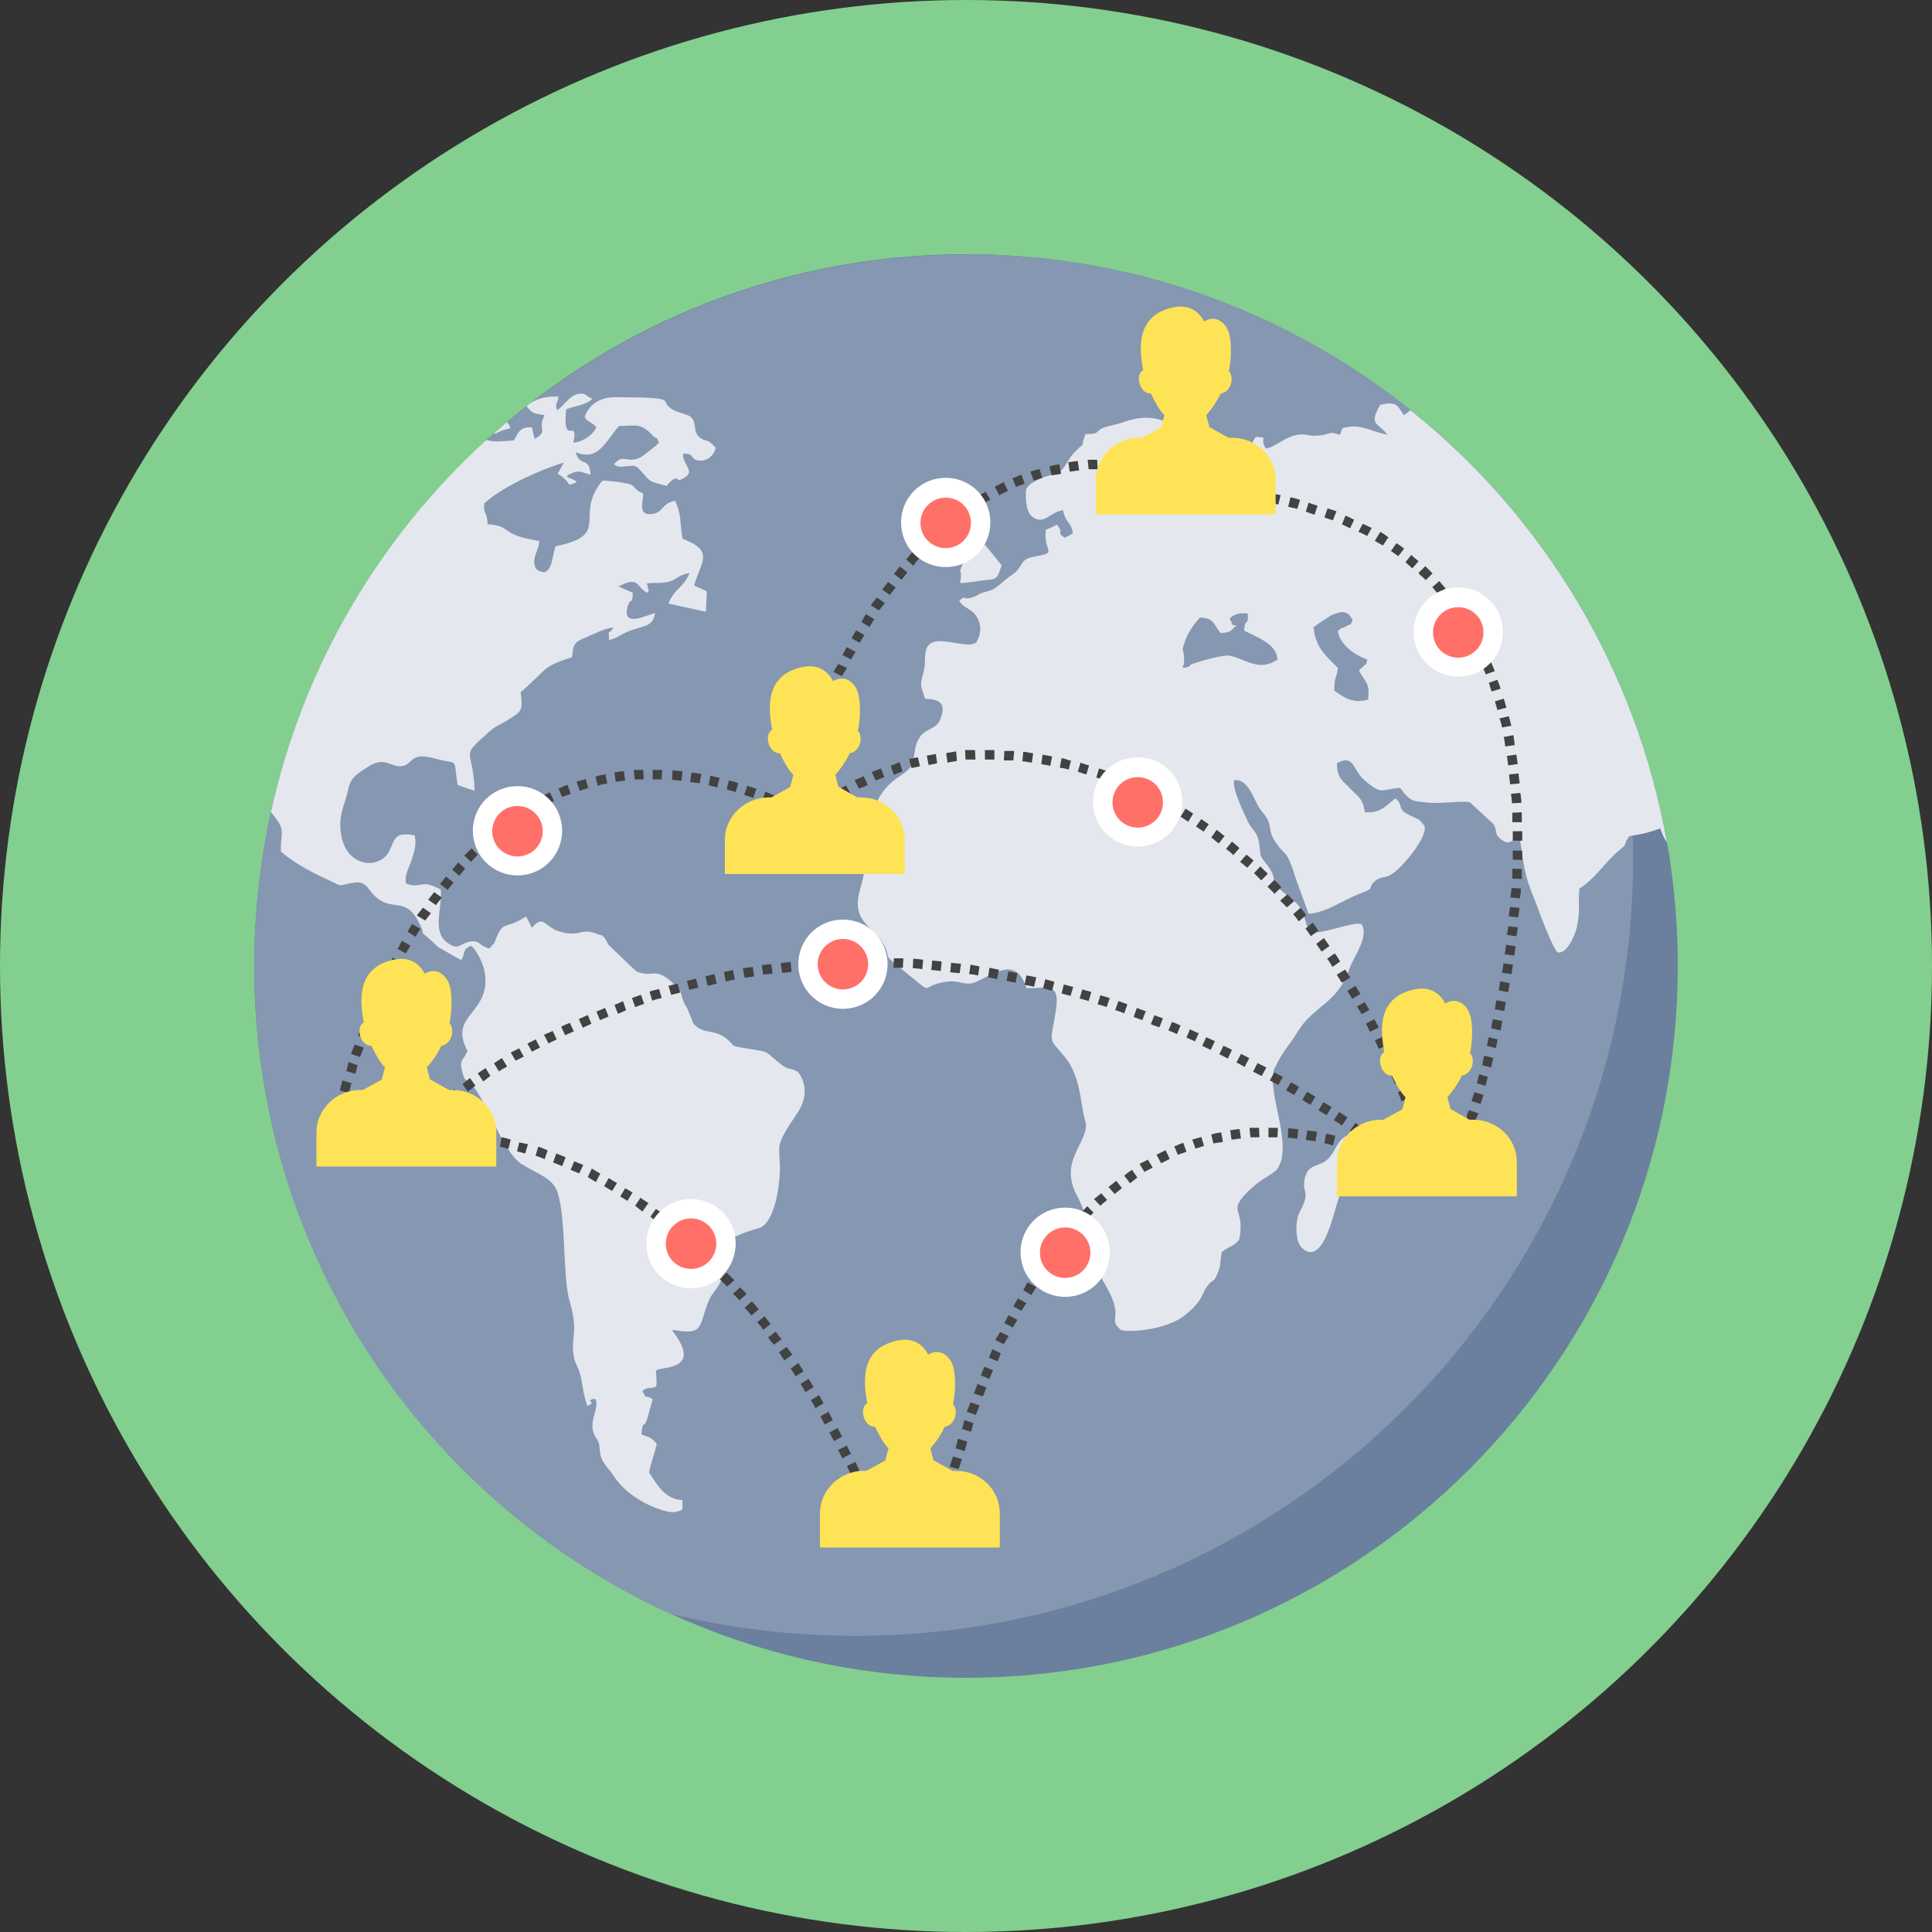
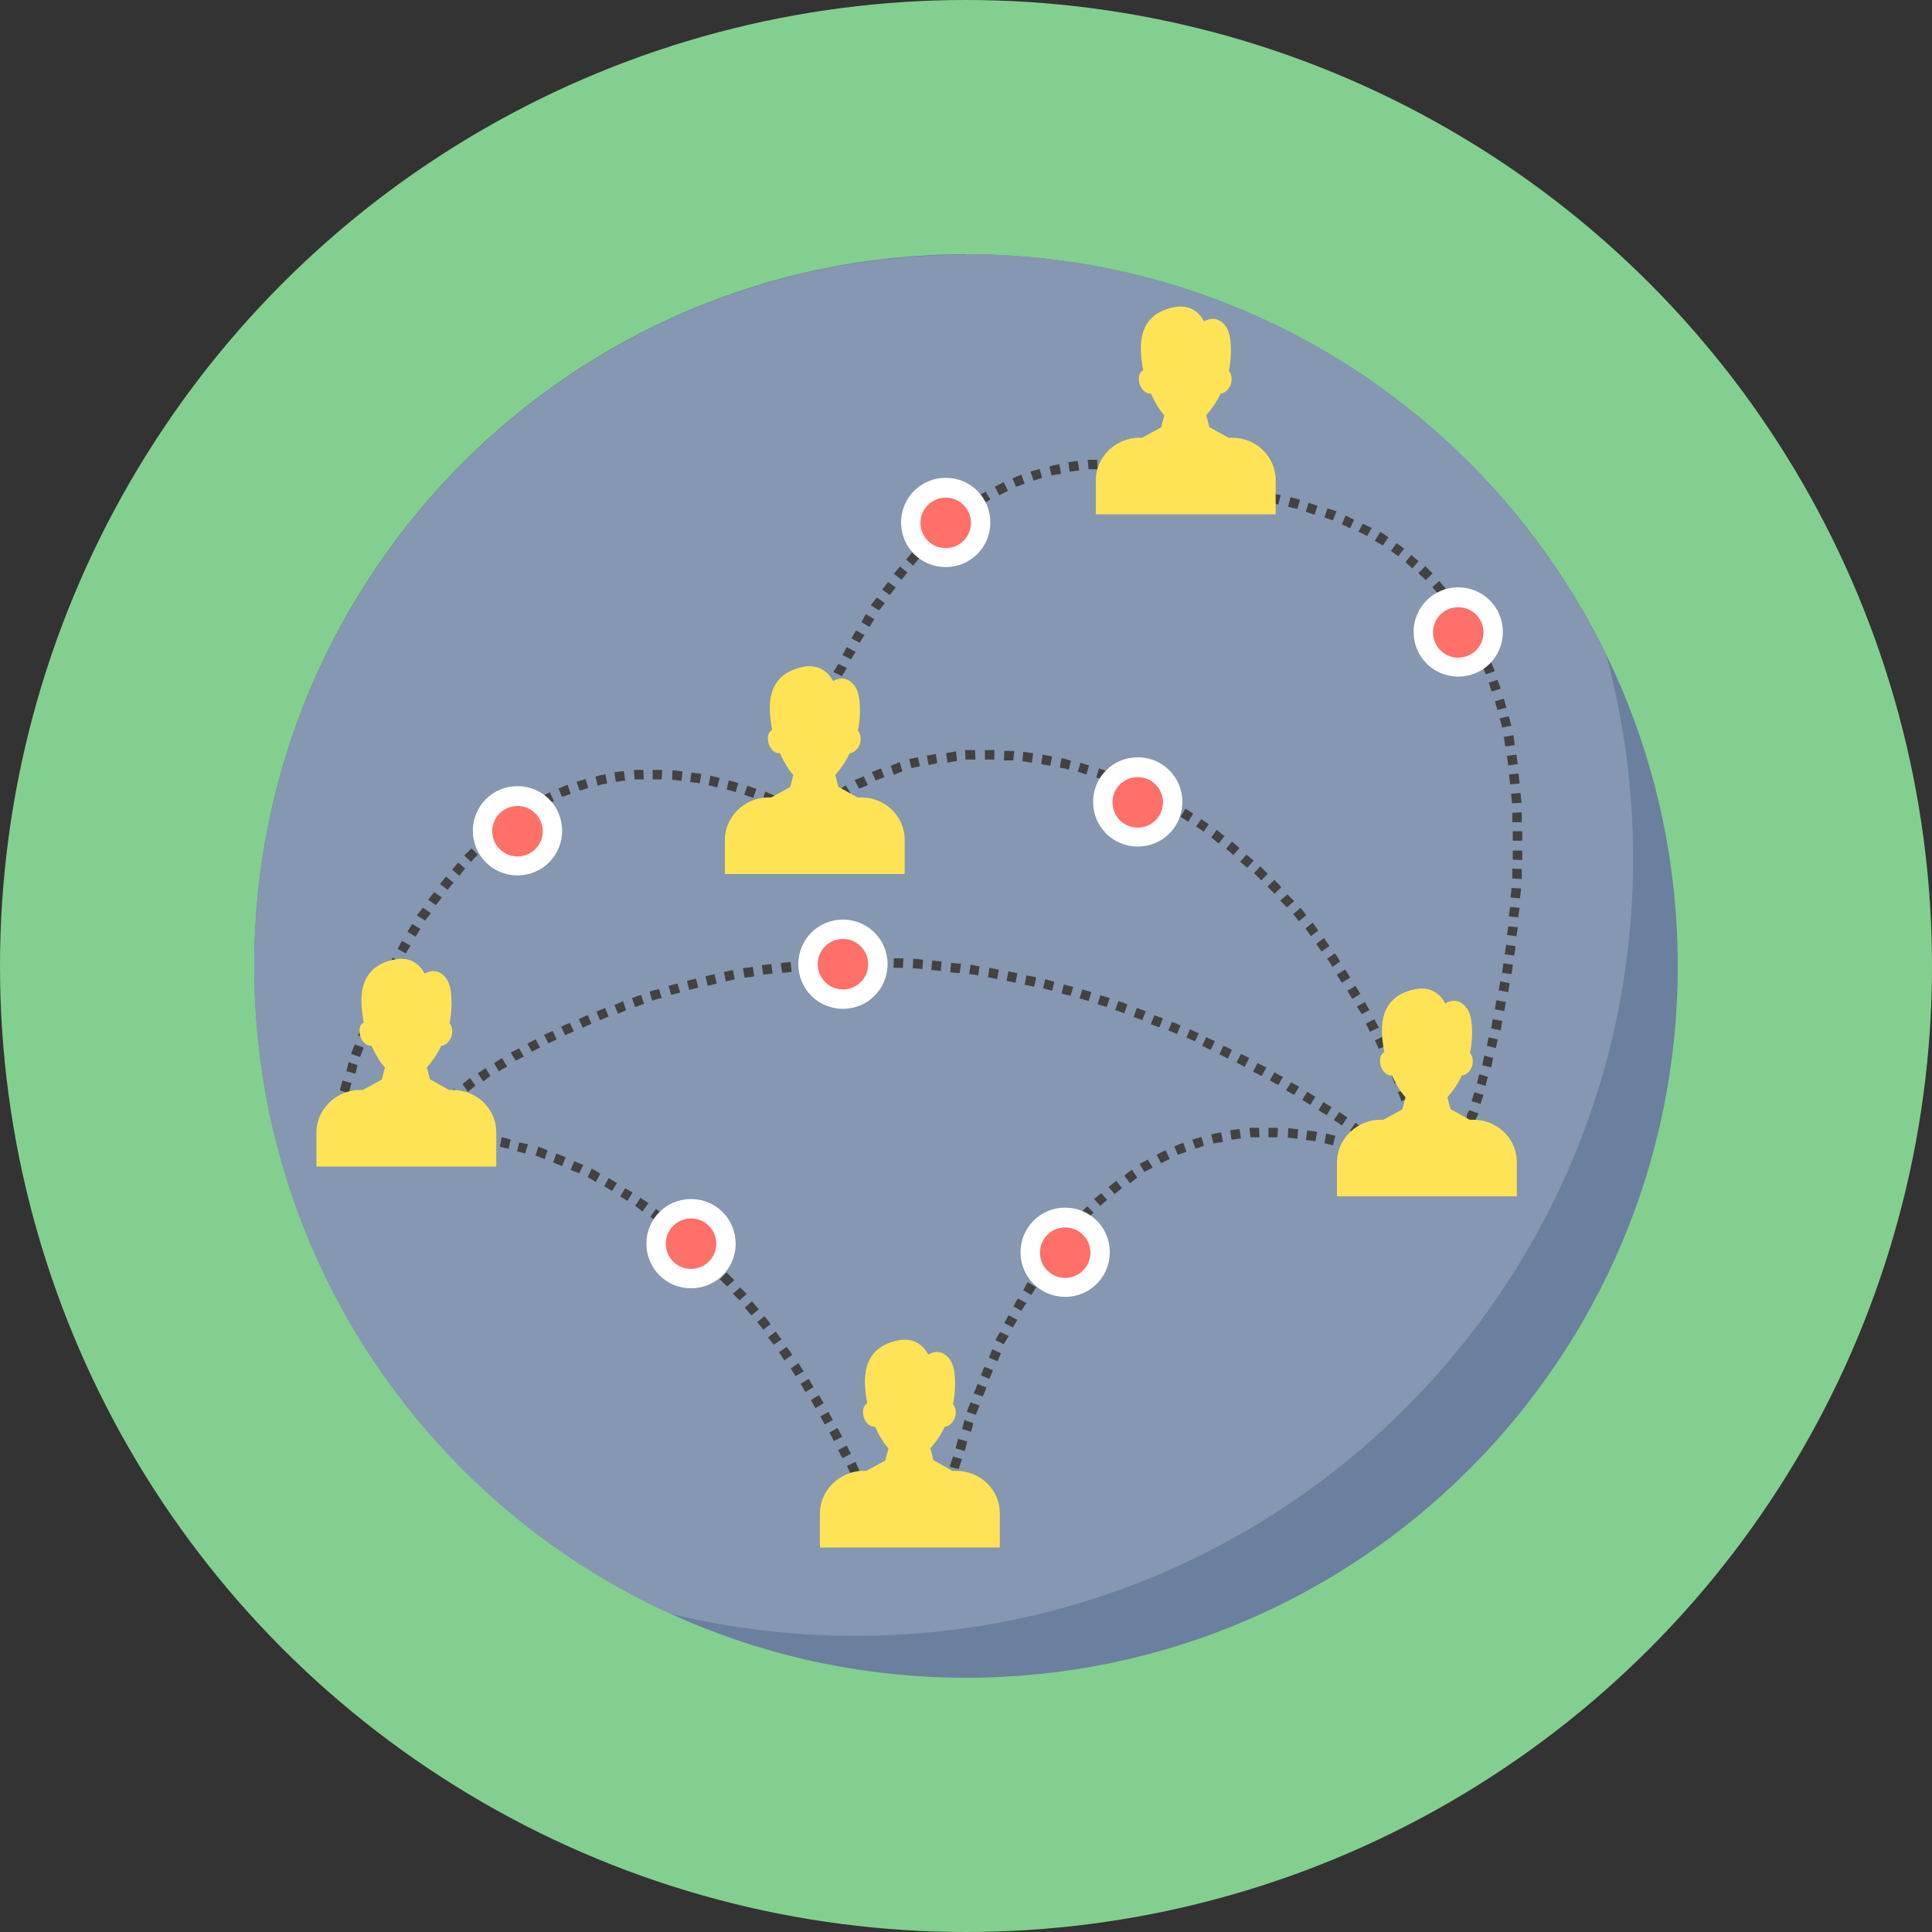
<svg xmlns="http://www.w3.org/2000/svg" height="800px" width="800px" version="1.1" id="Layer_1" viewBox="0 0 512 512" xml:space="preserve">
  <rect x="0" y="0" width="512" height="512" fill="#333333" stroke="none" />
  <circle style="fill:#83CF8F;" cx="256" cy="256" r="256" />
  <path style="fill:#6B7F9E;" d="M256,67.375c104.168,0,188.625,84.457,188.625,188.625S360.168,444.625,256,444.625   S67.375,360.168,67.375,256S151.832,67.375,256,67.375z" />
  <path style="fill:#8597B1;" d="M256,67.375c74.662,0,139.289,43.483,169.751,106.438c4.539,17.083,7.048,35.121,7.048,53.637   c0,113.844-92.222,206.066-206.066,206.066c-16.963,0-33.448-2.031-49.098-5.853c-65.105-29.745-110.26-95.448-110.26-171.543   c0-104.168,84.457-188.625,188.625-188.625V67.375z" />
-   <path style="fill:#E4E7ED;" d="M373.786,108.707c35.121,28.073,59.849,68.45,67.972,114.561c-0.597-0.836-1.195-2.031-1.792-3.703   c-3.703,1.195-3.823,1.314-8.123,2.031l-0.239,0.239c-1.672,2.509,0.119,1.434-2.986,3.942c-3.584,3.106-5.973,7.168-10.035,9.676   c-0.478,4.301,0.358,5.256-0.717,10.393c-0.478,1.911-2.509,6.929-5.017,6.57c-0.836-0.119-4.062-8.362-4.898-10.632   c-1.314-3.823-2.867-6.69-3.823-11.11c-0.597-2.389-0.956-6.929-1.434-8.482c-2.628,0.358-2.509,2.031-4.898,0.239   c-1.792-1.314-0.956-2.031-1.911-3.942c-2.031-1.911-4.181-3.823-6.331-5.853c-1.672-0.478-7.884,0.358-10.512,0.119   c-4.778-0.478-5.137-0.119-8.004-3.942c-5.017,0.239-4.539,2.15-9.437-2.031c-3.225-2.748-2.628-7.048-7.287-4.539   c-0.119,3.942,1.792,4.898,3.464,6.69c1.314,1.434,2.867,2.389,3.464,4.301c0.119,0,0.358,1.792,0.478,2.031   c4.539,0.239,5.615-1.911,8.123-3.703c2.389,2.27,0.119,2.628,3.584,4.42c2.748,1.434,2.27,0.597,4.062,2.867   c0.956,3.106-6.212,11.349-8.601,12.782c-1.792,1.195-2.748,0.478-4.42,1.792c-2.389,2.031,0.358,1.792-3.942,3.345   c-4.539,1.672-8.959,5.137-13.738,5.376c-1.075-2.867-2.031-5.615-3.106-8.482c-2.986-9.676-2.867-5.973-5.973-10.99   c-1.434-2.15-0.836-3.584-1.792-5.495c-0.717-1.434-1.672-2.031-2.628-3.823c-1.434-2.748-2.986-7.048-6.212-6.57   c-0.717,2.15,2.986,9.557,3.823,11.349c0.956,1.792,2.389,2.509,2.748,5.137c0.597,3.584-0.119,3.106,1.792,5.495   c4.062,4.898-0.239,4.062,6.092,8.84c4.659,3.584,3.464,4.659,5.495,9.437c3.106,0.836,12.304-3.225,13.857-2.031   c1.911,3.345-2.15,8.601-3.225,11.587c-3.345,9.676-9.318,9.557-13.857,16.963c-2.509,4.062-3.584,4.539-5.973,9.437   c-2.628,5.495,5.256,20.547,0.597,26.878c-1.075,1.434-4.301,2.27-8.482,6.69c-4.42,4.778,0.119,3.942-1.553,11.946   c-1.314,1.792-2.986,1.911-4.539,3.225c-0.597,1.911-0.119,3.345-1.195,5.734c-1.075,2.748-1.314,1.314-2.867,3.584   c-1.195,1.792-1.075,2.509-2.389,4.181c-1.195,1.553-1.792,1.911-2.867,2.867c-5.256,4.778-16.605,5.017-17.56,4.301   c-2.628-2.27-0.836-2.867-1.553-6.092c-0.597-2.748-2.15-5.137-3.345-7.287l-0.119-0.239c-0.597-1.075-1.195-2.031-1.434-2.986   c-2.15-6.809-1.434-12.065-5.137-18.994c-4.778-8.959,2.628-13.738,2.389-18.755c-0.119-1.314-0.597-2.15-0.717-3.225   c-0.956-5.615-1.434-10.632-5.137-15.052c-4.062-4.778-3.584-3.106-2.27-10.99c1.672-9.079-2.15-6.69-7.645-6.929   c-2.628-8.243-7.884-4.181-13.021-1.792c-3.225,1.553-4.42-0.478-8.123,0.119c-8.243,1.075-1.792,4.659-12.782-4.062   c-4.539-3.584-1.553-1.792-4.181-6.331c-0.956-1.672-3.703-3.823-4.898-5.495c-4.181-5.256,0.836-10.512,0.119-16.485   c-1.314-11.11-3.106-1.434,3.106-14.932c3.225-7.168,8.243-7.168,9.437-10.393c1.075-2.867,0.358-4.898,2.389-7.526   c1.792-2.15,4.42-1.672,5.376-5.017c1.434-4.062-1.314-4.659-4.301-4.778c-1.314-4.301-1.314-3.225-0.358-7.168   c0.597-2.27,0.119-3.345,0.597-5.495c1.195-5.615,10.632,0,13.379-2.27c1.314-2.389,1.434-4.659,0-6.929   c-1.553-2.27-3.464-2.031-4.539-4.181c2.27-1.553,0.597-0.239,2.628-0.597c2.389-0.478,2.031-1.195,4.778-1.792   c2.509-0.478,4.062-2.748,6.451-4.301c3.464-2.27,1.792-4.181,5.973-4.898c6.69-1.195,2.389-0.956,3.106-7.168   c1.075-0.358,2.031-0.836,2.986-1.314c2.15,2.748-0.597,1.672,2.031,3.464c0.717-0.358,1.434-0.717,2.15-1.195   c-0.358-2.986-1.792-2.389-2.628-6.092c-3.345,0.478-4.539,3.345-7.168,2.27c-2.628-0.956-2.748-4.659-2.628-7.765   c0.956-2.27,5.734-3.584,7.645-4.181c2.986-0.956,2.628-2.986,5.376-5.853c3.584-3.584,0.956,0,2.748-4.659   c3.942-0.119,2.15-0.239,4.42-1.553h0.119l0.239-0.119c1.434-0.597,3.225-0.717,5.017-1.434c6.69-2.27,9.318-1.075,14.216,0.836   c3.703,1.553,15.052,1.553,15.888,6.331c-2.748,2.867-5.256,0.717-9.198,0.956c0.717,3.703,1.075,3.703,4.301,4.659   c0.597-1.792-0.239-1.075,0.717-2.15c1.075,0.239,2.15,0.478,3.225,0.597c1.075-3.703,2.389-3.225,6.092-3.584   c-0.597-2.509-1.314-1.792,0.119-3.823c3.823,0.358,0.717,0,2.628,3.106c2.628-0.358,5.256-3.345,8.959-3.703   c2.27-0.239,2.15,0.597,5.376,0.239c2.628-0.239,2.509-1.314,5.256-0.119c0.956-1.792,0-1.792,2.389-2.15   c3.584-0.597,6.809,1.553,10.273,2.031c-2.628-3.225-5.017-2.509-1.911-7.884c4.062-0.836,4.42-0.239,6.212,2.748   c0.956-0.597,1.434-1.075,1.911-1.434L373.786,108.707z M71.795,215.265c8.482-38.705,28.79-72.87,57.101-98.673   c2.15,0.717,5.137,0.239,7.287,0.119c0.836-1.434,1.314-2.748,2.628-3.225c0.597-0.239,1.195-0.239,2.15-0.239   c0.119,0.717,0.358,1.434,0.478,2.15l0.119,0.478c0.119-0.119,0.119,0.239,0.119,0.478c3.823-2.27,0.597-2.27,2.628-6.331   c-3.225-0.597-2.748-0.239-4.778-2.27c1.911-2.15,5.734-2.867,8.482-2.628c-0.239,1.911-1.075,1.911-0.358,3.584   c2.15-1.314,3.703-5.017,7.168-4.301c0.717,0.478,1.434,0.956,2.15,1.314c-1.792,1.672-4.539,1.792-6.929,2.748   c-1.075,10.512,3.345,1.672,1.911,8.84c2.628-0.239,5.137-2.031,6.092-4.062c-0.956-1.314-2.389-1.314-3.106-2.748   c0.597-1.911,1.911-3.345,3.703-4.301c1.195-0.597,2.748-0.956,4.42-0.956c19.233,0.119,10.035,0.956,16.007,3.703   c1.314,0.597,3.703,0.836,4.42,2.031c1.195,1.792,0.119,3.584,2.031,5.017c1.672,1.314,1.911,0,4.181,2.748   c-0.478,1.553-1.672,3.225-3.942,3.345c-3.225,0-1.314-2.15-4.778-1.792c0.119,3.225,3.345,4.539,0.358,6.331   c-2.628,1.553-0.956-0.597-2.986,0.478c-0.119,0-0.239,0.119-0.358,0.239s-0.239,0.239-0.358,0.358   c-0.358,0.358-0.717,0.717-0.956,1.075c-4.778-1.314-3.942-0.717-6.809-3.942c-1.075-1.195-1.314-1.553-3.225-1.314   c-1.195,0-2.748,0.597-3.942-0.478c2.389-2.986,3.464-0.119,6.929-1.792c0.597-0.239,4.42-3.225,5.017-3.942   c-1.075-2.27-0.119-0.358-1.672-1.911c-3.345-3.464-4.301-2.509-8.959-2.509c-2.15,2.509-3.703,5.495-6.092,6.929   c-1.434,0.836-3.106,0.956-5.376,0c1.075,4.181,3.703,0.956,3.942,5.973c-1.792-0.358-2.628-1.195-4.42-0.597   c-3.823,1.434-0.478,1.314-0.119,2.031c0,0,1.792,0.239,0,0.956c-2.031,0.717-0.358-0.358-4.181-2.628   c0.597-0.956,1.075-2.031,1.672-2.986c-3.106,0.956-7.048,2.509-10.751,4.301c-4.181,2.031-8.123,4.42-10.393,6.57   c-0.119,3.584,0.597,1.195,0.956,5.495c5.615,0.358,3.823,2.031,9.437,3.584c1.075,0.239,2.509,0.597,4.181,0.836   c0,2.748-2.389,4.778-0.717,7.526c3.942,2.748,4.062-2.628,5.017-6.092c13.26-2.748,6.929-6.69,10.273-13.977   c0.478-1.075,1.195-2.27,2.27-3.464c1.075,0,5.137,0.478,6.092,0.717c2.986,0.478,1.434,1.314,4.659,2.748   c-0.119,2.628-1.434,5.973,2.509,5.376c2.986-0.478,2.27-2.867,5.973-3.464c1.672,3.823,1.195,5.495,1.911,10.035   c8.72,3.345,4.778,6.092,3.106,12.424c1.075,0.478,2.27,0.956,3.345,1.553c-0.119,1.792-0.119,3.584-0.239,5.376   c-0.239,0-9.318-2.031-9.915-2.15c1.434-3.942,3.942-4.062,5.615-8.123c-3.225,0.597-2.986,1.553-5.376,2.27   c-2.15,0.597-3.703,0.239-5.973,0.478c-0.836,2.628-0.119-2.27,0.239,1.075c0.119,1.314,0.717,0-0.119,1.434   c-2.986-1.434-2.031-4.659-7.645-1.672c1.314,0.597,2.509,1.075,3.823,1.672c-0.239,3.703-0.478,0.956-1.314,3.345   c-1.911,6.331,5.256,2.389,7.168,2.031c-0.478,3.345-2.509,3.345-5.495,4.301c-3.225,0.956-4.181,2.27-6.69,2.867   c0-3.942-0.597-0.597,1.195-3.345c-2.509,0.239-4.42,1.434-6.809,2.389l-0.239,0.119c-3.106,1.314-3.584,1.434-3.942,5.376   c-2.628,0.836-5.734,1.792-7.645,3.703c-1.911,1.792-3.703,3.584-5.615,5.256c-0.239,0.119-0.358,0.239-0.358,0.358   c0.717,5.017,0,5.137-2.986,7.048c-2.509,1.672-3.345,1.553-5.734,3.703c-7.526,6.809-3.942,3.584-3.464,15.291   c-1.553-0.478-3.106-0.956-4.539-1.553c-1.195-7.765,0.478-5.137-5.853-6.929c-6.69-1.911-5.853,1.314-8.601,1.911   c-3.106,0.717-4.539-2.748-9.079,0.119c-2.509,1.672-4.778,2.748-5.376,5.853c-0.717,3.584-2.389,6.331-2.15,10.273   c0.478,10.871,10.273,11.468,12.902,6.451c1.672-3.345,1.314-5.256,6.809-4.301c0.597,2.867-0.358,5.017-1.075,7.287   c-0.478,1.314-1.792,3.703-1.195,5.495c3.942,1.553,4.062-1.434,9.198,1.672c0.358,5.137-2.389,10.99,1.672,13.977   c3.106,2.27,3.225,0.239,5.973-0.239c2.986-0.478,2.509,1.314,5.256,1.792c1.553-1.911,0.956-0.717,1.911-3.106   c1.792-4.062,2.27-2.15,6.57-4.659c0.358-0.239,0.836-0.478,1.195-0.717c0.478,0.956,1.075,2.031,1.553,2.986   c3.106-3.703,3.464-0.119,7.168,0.956c1.553,0.478,2.628,0.597,3.464,0.597c2.628,0,2.867-1.195,6.451,0   c0.478,0.239,0.956,0.358,1.434,0.478c0.119,0,0.239,0.119,0.239,0.239c0.119,0,0.239,0.239,0.358,0.239   c0.597,0.717,0.717,1.314,1.195,2.031c2.509,2.389,4.898,4.778,7.406,7.048c4.778,1.911,4.778-1.672,10.154,3.584   c2.27,2.15,1.314,2.15,2.509,4.898c0.239,0.478,0.597,0.836,0.836,1.434c0.478,1.314,1.075,2.509,1.553,3.823   c2.509,3.225,5.853,1.195,9.318,4.539c2.031,1.911,0.478,1.314,4.898,2.15c6.809,1.075,4.181,0.478,9.318,4.42   c2.031,1.434,2.509,0.597,4.301,1.911c2.628,3.584,1.911,7.526-0.239,10.751c-6.69,9.796-4.42,8.123-4.659,15.888   c-0.239,4.42-1.553,13.618-5.734,14.693c-15.171,4.301-6.331,7.168-10.273,14.693c-1.195,2.15-2.031,2.628-2.748,4.301   c-2.986,7.048-0.956,9.437-9.796,7.884c0.836,1.553,0.358,0.478,1.195,1.792c2.628,4.062,3.106,7.168-2.389,8.243   c-4.539,0.836-2.628,0-2.986,5.017c-1.792,0.717-2.509,0-3.703,1.195c1.553,2.867,0.119,0.478,2.748,2.15   c-0.478,1.553-0.836,3.106-1.314,4.659c-1.075,3.823-1.314,0.239-1.672,4.659c1.553,0.717,2.628,0.597,4.062,2.509   c-0.239,1.434-1.672,5.376-2.031,7.645c2.27,3.345,4.062,6.929,8.84,7.287c-0.119,2.748,0.597,2.509-1.792,3.106   c-2.031,0.478-6.451-1.434-8.243-2.389c-3.106-1.672-6.092-3.942-8.123-7.048c-1.195-1.792-0.717-0.956-2.031-2.628   c-2.27-2.986-1.434-4.301-2.031-6.331c-0.358-1.195-2.27-2.389-1.434-6.212c0.239-1.075,1.911-6.092-0.239-5.256   c-2.031,0.836,1.553,0.478-1.314,1.792c-0.717-1.792-1.195-4.539-1.553-6.809c-0.717-3.823-1.672-3.942-2.031-6.331   c-0.956-5.376,1.434-5.973-1.195-14.932c-1.672-5.973-0.956-19.95-2.748-27.117c-0.239-1.195-0.597-2.15-1.075-2.867   c-1.672-2.748-5.615-3.942-8.84-6.092c-0.239,0-0.358-0.119-0.358-0.239c-4.42-3.106-8.601-15.171-12.065-19.83   c-1.672-2.15-2.628-1.195-3.345-4.659c-0.836-3.106,0.478-2.628,1.434-5.256c-5.376-9.915,6.929-9.676,4.42-21.622   c-0.597-2.15-2.15-5.256-3.464-6.212c-2.509,1.075-1.314,1.792-2.628,3.823c-2.031-1.195-4.062-2.27-6.092-3.464   c-6.212-5.973-2.867-1.672-4.659-5.615c-3.703-8.243-7.287-3.584-11.826-7.645c-2.031-1.672-2.389-4.301-5.734-3.823   c-5.017,0.717-2.27,1.434-7.406-0.956c-4.42-2.031-8.959-4.539-12.065-7.287c-0.119-5.853,1.672-5.256-2.867-10.751L71.795,215.265z    M130.927,114.8c1.195-0.956,2.27-2.031,3.464-2.986l0.119,0.239c0.239,0.358,0.478,0.358,0.717,1.434   c-3.106,0.717-3.106,1.195-4.181,1.434L130.927,114.8z M292.315,170.826c1.672,1.075,3.703,1.911,4.898,2.986   c1.553,4.301-0.478,2.27,2.628,6.69c1.792,2.389,1.434,4.181,3.225,5.495c3.345-0.478,0.478,0.478,2.509-1.553   c0.358-0.358,1.434-1.553,1.672-2.031c-1.075-1.672-1.792-1.792-2.748-3.464c3.703-5.017,5.376-2.15,6.331,1.195   c2.389,9.079,5.973,6.451,8.959,6.092c3.106-0.478,0.478,0.119,3.225,0.836c2.628,0.717,1.434,0,3.225-0.478   c6.331-1.553,1.434,10.751,0.836,12.065c-3.464,0.478-2.748-0.358-5.256-0.597c-5.017-0.478,0.358,2.986-11.587-0.836   c-11.349-3.584-8.959-4.42-11.349,3.464c-2.628-0.239-2.509-0.717-4.898-1.553c-0.956-0.358-1.434-0.597-1.792-0.597h-0.119   c-0.956-0.358,0,0-2.031-1.911c-1.792-1.672-6.092-2.031-9.079-3.584c0-2.628,2.27-4.778-0.478-7.884   c-0.956-0.239-13.738,0.239-15.769,0.717c-4.181,0.836-4.898,4.42-10.632,3.584c-3.106-0.478-2.031-0.119-2.867-2.031   c1.075-0.956,0-0.478,1.792-1.075c0.717-0.239,0.956-0.119,1.553-0.239c9.318-1.434,4.539-6.092,10.273-10.632   c4.778-3.823,1.075,0,3.703-4.659c3.225-0.239,2.867,1.314,5.615,0c2.27-1.195,1.553-2.15,4.778-2.27   c2.867,2.867,2.27,4.659,7.048,6.809c1.911,0.836,2.986,1.314,4.181,2.986c2.15,3.106,0.358,2.031,1.195,4.181   c0.239-0.119,0.478-0.239,0.717-0.239h0.119c2.509-1.195-1.314-1.553,2.867-5.256c-1.195-0.836-2.031-1.434-2.867-1.911   l-0.119-0.119c-3.225-1.911-1.911-0.119-6.092-5.256c-1.075-1.434-1.434-1.553-1.314-3.823c2.986-0.478,3.464,1.553,6.212,3.942   c0.358,0.358,0.836,0.597,1.195,0.956l0.119,0.119L292.315,170.826z M356.823,301.036c-2.628,1.314-2.986,4.42-5.017,6.212   c-2.15,2.031-5.017,1.075-5.973,4.778c-1.075,4.539,1.792,3.225-1.434,9.198c-1.195,2.27-1.195,7.765,0.597,9.437   c5.256,5.017,8.123-7.765,9.318-11.707c0.956-2.867,1.792-6.092,2.748-8.72c0.956-2.867,2.389-5.376-0.239-9.079V301.036z    M348.103,166.167c0.478,5.853,3.942,8.123,6.451,10.871c-0.358,2.867-0.956,2.031-0.956,5.973c2.986,2.15,5.137,3.464,8.959,2.389   c0.597-4.778-0.956-4.539-2.389-7.765c0.239-0.358,0.956-0.836,1.075-0.956c1.075-1.434,0.597,0.597,1.075-1.911   c-2.867-0.956-7.406-3.823-7.765-7.645c1.434-1.075,0.956-0.478,2.031-1.075c2.27-1.434,0.597,0.717,1.911-1.672   c-1.195-2.27-2.389-2.628-5.137-1.553c-1.195,0.478-4.42,2.748-5.017,3.225L348.103,166.167z M323.375,167.72   c-1.911-2.628-1.792-3.942-5.376-4.062c-1.434,1.553-3.106,3.823-3.942,6.212c-1.195,3.584-0.358,1.075-0.239,5.017   c-0.119,0.119,0,0.358,0,0.478c-0.119,2.27-0.597-0.478-0.239,1.672c2.867-0.597,0.717-0.478,2.748-1.195s8.123-2.509,9.796-2.031   c4.181,0.956,7.645,4.301,12.424,0.956c-0.239-4.181-5.376-5.853-8.84-7.645c0.239-3.823,1.195-0.836,0.956-4.539   c-1.195,0-1.911-0.239-3.106,0.239c-2.748,1.195-1.195,1.553-1.195,2.031c0.119,2.031,2.748-0.478,0,2.15   C325.525,167.72,324.33,167.72,323.375,167.72z M252.894,138.453c-0.119,6.809,2.27,4.539,4.42,7.884   c-1.075,2.867-1.195,0.597-2.389,3.584c-1.075,2.509,0.239,0.239-0.478,4.539c1.792,0.119,4.301-0.478,6.69-0.717   c3.225-0.239,3.225-0.597,4.301-3.942c-1.792-2.27-3.584-4.42-5.495-6.69c-2.389-3.584,0-1.075-0.717-4.062   c-0.597-1.075-1.075-2.15-1.553-3.225c-3.106,1.075-2.867,0.717-4.898,2.628H252.894z" />
  <path style="fill:#424242;" d="M250.624,390.391v0.119v0.239v0.239v0.239v0.239v0.239v0.119v0.119v0.119v0.119v0.119v0.119v0.119   v0.119v0.119v0.119l0,0l0,0l0,0l0,0l0,0l2.509,0.478l0,0l0,0l0,0l0,0v-0.119l0,0v-0.119v-0.119V392.9v-0.119v-0.119v-0.119v-0.119   v-0.119v-0.119v-0.119v-0.239v-0.239v-0.239v-0.239v-0.119l-2.389-0.597H250.624z M235.931,408.31v-0.119l-0.597-1.434l-0.358-0.836   l-2.27,0.956l0.358,0.836l0.597,1.434v0.119l2.389-0.956H235.931z M234.02,403.651l-0.478-1.075l-0.478-1.195l-2.27,0.956   l0.478,1.195l0.478,1.075L234.02,403.651z M231.989,398.992l-0.239-0.478l-0.597-1.314l-0.239-0.478l-2.27,1.075l0.239,0.478   l0.597,1.314l0.239,0.478L231.989,398.992z M229.958,394.333l-0.597-1.195l-0.478-1.075l-2.27,1.075l0.478,1.075l0.597,1.195   L229.958,394.333z M227.808,389.794l-0.239-0.478l-0.597-1.314l-0.239-0.597l-2.27,1.075l0.239,0.597l0.597,1.195l0.239,0.478   l2.27-1.075V389.794z M225.538,385.254l-0.478-0.836l-0.597-1.195l-0.119-0.119l-2.27,1.195l0.119,0.119l0.597,1.195l0.478,0.836   L225.538,385.254z M223.149,380.715l-0.597-1.195l-0.597-1.075l-2.15,1.195l0.597,1.075l0.597,1.195l2.27-1.195H223.149z    M220.76,376.295l-0.119-0.119l-0.597-1.075l-0.478-0.956l-2.15,1.195l0.478,0.956l0.597,1.075l0.119,0.119L220.76,376.295z    M218.251,371.875l-0.119-0.239l-0.597-1.075l-0.478-0.836l-2.15,1.314l0.478,0.836l0.597,1.075l0.119,0.239L218.251,371.875z    M215.623,367.574l-0.119-0.119l-0.597-1.075l-0.597-0.956l-2.15,1.314l0.597,0.956l0.597,1.075l0.119,0.119L215.623,367.574z    M212.875,363.274L212.875,363.274l-0.597-0.956l-0.597-0.956l-0.119-0.119l-2.031,1.434l0.119,0.119l0.597,0.956l0.597,0.956l0,0   l2.15-1.314L212.875,363.274z M210.008,359.093l-0.478-0.717l-0.717-0.956l-0.358-0.478l-2.031,1.434l0.358,0.478l0.597,0.956   l0.478,0.717l2.031-1.434H210.008z M207.141,354.912l-0.239-0.239l-0.717-0.956l-0.597-0.836l-2.031,1.553l0.597,0.836l0.717,0.836   l0.239,0.239L207.141,354.912z M204.155,350.85l-0.478-0.717l-0.717-0.836l-0.358-0.478l-1.911,1.553l0.358,0.478l0.717,0.836   l0.478,0.717l2.031-1.553H204.155z M201.049,346.908l-0.119-0.119l-0.717-0.836l-0.717-0.836l-0.239-0.239l-1.911,1.672l0.239,0.239   l0.717,0.836l0.717,0.836l0.119,0.119l1.911-1.553V346.908z M197.824,342.966l-0.119-0.239l-0.717-0.717l-0.717-0.717l-0.119-0.119   l-1.911,1.672l0.119,0.119l0.717,0.717l0.717,0.717l0.119,0.239L197.824,342.966z M194.479,339.143l-0.239-0.239l-0.717-0.717   l-0.717-0.717l-0.239-0.239l-1.792,1.792l0.239,0.239l0.717,0.717l0.717,0.717l0.239,0.239l1.911-1.672L194.479,339.143z    M191.014,335.44l-0.119-0.119l-0.717-0.717l-0.717-0.717l-0.358-0.358l-1.792,1.792l0.358,0.358l0.717,0.717l0.717,0.717   l0.119,0.119L191.014,335.44z M187.431,331.856l-0.478-0.478l-0.717-0.597l-0.597-0.597l-1.672,1.792l0.597,0.597l0.717,0.597   l0.478,0.478L187.431,331.856z M183.727,328.392l-0.119-0.119l-0.717-0.597l-0.717-0.597l-0.358-0.358l-1.672,1.911l0.358,0.358   l0.717,0.597l0.717,0.597l0.119,0.119L183.727,328.392z M179.905,325.047l-0.358-0.239l-0.717-0.597l-0.717-0.478l-0.239-0.239   l-1.553,2.031l0.239,0.239l0.717,0.478l0.717,0.478l0.358,0.239L179.905,325.047z M175.963,321.941l-0.358-0.358l-0.717-0.478   l-0.717-0.478l-0.358-0.239l-1.434,2.031l0.239,0.239l0.597,0.478l0.597,0.478l0.358,0.358l1.553-2.031H175.963z M171.901,318.955   l-0.239-0.239l-0.717-0.478l-0.717-0.478l-0.478-0.358l-1.434,2.15l0.478,0.358l0.597,0.478l0.597,0.478l0.239,0.239l1.434-2.031   L171.901,318.955z M167.72,316.088L167.72,316.088l-0.597-0.358l-0.597-0.358l-0.597-0.358l-0.239-0.119l-1.314,2.15l0.119,0.119   l0.597,0.358l0.597,0.358l0.597,0.358l0,0l1.314-2.15H167.72z M163.42,313.46l-0.239-0.119l-0.597-0.358l-0.597-0.358l-0.597-0.358   h-0.119l-1.195,2.15h0.119l0.597,0.358l0.597,0.358l0.597,0.358l0.239,0.119l1.314-2.15H163.42z M159,310.951l-0.239-0.119   l-0.597-0.358l-0.597-0.358l-0.597-0.358l-0.119-0.119l-1.075,2.27l0.119,0.119l0.597,0.358l0.597,0.358l0.597,0.358l0.239,0.119   l1.195-2.27H159z M154.46,308.681L154.46,308.681l-0.597-0.239l-0.597-0.239l-0.597-0.239l-0.478-0.239l-0.956,2.27l0.478,0.239   l0.597,0.239l0.597,0.239l0.597,0.239l0,0l1.075-2.27H154.46z M149.801,306.65l-0.239-0.119l-0.597-0.239l-0.597-0.239l-0.597-0.239   l-0.358-0.119l-0.836,2.389l0.358,0.119l0.597,0.239l0.597,0.239l0.597,0.239l0.239,0.119l0.956-2.389H149.801z M145.023,304.859   l-0.119-0.119l-0.597-0.239l-0.597-0.239l-0.597-0.239l-0.478-0.119l-0.717,2.389l0.478,0.119l0.597,0.239l0.597,0.239l0.597,0.239   l0.119,0.119l0.836-2.389H145.023z M140.125,303.306l-0.358-0.119l-0.597-0.119l-0.597-0.119l-0.597-0.119l-0.358-0.119   l-0.597,2.389l0.358,0.119l0.478,0.119l0.478,0.119l0.478,0.119l0.358,0.119l0.717-2.389H140.125z M135.227,301.992l-0.239-0.119   l-0.478-0.119l-0.478-0.119l-0.478-0.119l-0.478-0.119h-0.119l-0.478,2.509h0.119l0.478,0.119l0.478,0.119l0.478,0.119l0.478,0.119   l0.239,0.119l0.597-2.509H135.227z M130.21,300.916l-0.358-0.119l-0.478-0.119l-0.478-0.119l-0.478-0.119l-0.478-0.119h-0.358   l-0.358,2.509h0.239l0.478,0.119l0.478,0.119l0.478,0.119l0.478,0.119h0.358l0.478-2.509V300.916z M125.193,300.08h-0.358h-0.478   h-0.478h-0.478h-0.478h-0.478h-0.119l-0.239,2.509h0.119h0.358h0.358h0.358h0.358h0.478h0.358l0.358-2.509H125.193z    M120.056,299.602h-0.119h-0.358h-0.358h-0.358h-0.358h-0.358h-0.358h-0.239l-0.119,2.509h0.239h0.358h0.358h0.358h0.358h0.358   h0.358h0.119L120.056,299.602z M114.919,299.364h-0.239h-0.358h-0.239h-0.239h-0.239h-0.239h-0.239h-0.239h-0.239h-0.119   l0.119,2.509h0.119h0.239h0.239h0.239h0.239h0.239h0.239h0.239h0.239h0.239V299.364z M109.783,299.602h-0.119h-0.119l0,0   l-1.075-1.075l0,0l-0.478,0.478l-0.478,0.478l-0.478,0.478l-0.478,0.358l0.836,0.956l0.239,1.195l0,0l0,0l0,0l0,0l0,0l0,0l0,0l0,0   h0.119h0.119h0.119h0.119h0.119h0.119h0.119h0.119h0.119h0.119h0.119h0.119h0.119h0.119h0.119h0.119h0.119h0.119h0.119l-0.119-1.553   l0.119-0.119l0,0l-0.239-0.239v-0.478L109.783,299.602z M371.397,306.412L371.397,306.412L371.397,306.412l-0.956-0.358l-0.956,2.27   l0.956,0.478l1.075,0.478l0.119,0.119l1.075-2.27l-0.119-0.119l-1.075-0.478l0,0L371.397,306.412z M369.366,304.859l-0.717-0.478   l-1.314-0.956l-0.717,0.956l-0.597-0.239l-0.239-0.119l-0.836,2.389l0.119,0.119l1.075,0.478l1.075,0.478l0.239-0.717l0.358,0.239   l1.553-2.031V304.859z M365.305,301.872l-0.956-0.597l-1.195-0.836l-1.434,2.031l0.358,0.239l-0.597-0.239l-0.597-0.239   l-0.836,2.389l0.597,0.239l1.075,0.358l0.717,0.239l0.717-2.031l0.597,0.358l1.434-2.031L365.305,301.872z M361.243,299.005   l-1.075-0.717l-0.956-0.717l-1.434,2.031l0.956,0.717l1.075,0.717L361.243,299.005z M357.062,296.138l-1.195-0.836l-0.956-0.597   l-1.434,2.15l0.956,0.597l1.195,0.836L357.062,296.138z M352.881,293.391l-1.195-0.717l-0.956-0.597l-1.314,2.15l0.956,0.597   l1.195,0.717L352.881,293.391z M348.581,290.643l-1.195-0.717l-0.956-0.597l-1.314,2.15l0.956,0.597l1.195,0.717L348.581,290.643z    M344.28,288.015l-1.075-0.597l-1.075-0.597l-1.314,2.15l1.075,0.597l1.075,0.597L344.28,288.015z M339.979,285.387l-0.956-0.478   l-1.314-0.717l-1.195,2.15l1.314,0.717l0.956,0.478L339.979,285.387z M335.56,282.878l-0.717-0.358l-1.434-0.717l-0.119-0.119   l-1.195,2.27l0.119,0.119l1.434,0.717l0.717,0.358l1.195-2.15V282.878z M331.14,280.489l-0.358-0.239l-1.434-0.717l-0.478-0.239   l-1.195,2.27l0.478,0.239l1.314,0.717l0.358,0.239l1.195-2.27H331.14z M326.6,278.219h-0.119l-1.434-0.717l-0.836-0.358l-1.075,2.27   l0.836,0.358l1.314,0.717h0.119l1.075-2.27H326.6z M322.061,275.95l-1.075-0.478l-1.314-0.597l-1.075,2.27l1.195,0.597l1.075,0.478   l1.075-2.27H322.061z M317.521,273.799l-0.478-0.239l-1.314-0.597l-0.358-0.239l-0.956,2.27l0.358,0.119l1.314,0.597l0.597,0.239   l1.075-2.27L317.521,273.799z M312.862,271.769l-1.314-0.597l-0.956-0.358l-0.956,2.27l0.956,0.358l1.314,0.597L312.862,271.769z    M308.203,269.857l-0.717-0.239l-1.314-0.478l-0.239-0.119l-0.956,2.389l0.239,0.119l1.314,0.478l0.717,0.239L308.203,269.857z    M303.545,267.946L303.545,267.946l-1.314-0.478l-0.956-0.358l-0.836,2.389l0.956,0.358l1.314,0.478l0,0l0.956-2.389H303.545z    M298.766,266.154l-0.597-0.239l-1.314-0.478l-0.478-0.119l-0.836,2.389l0.478,0.119l1.314,0.478l0.597,0.239L298.766,266.154z    M293.988,264.482l-1.075-0.358l-1.314-0.358l-0.717,2.389l1.314,0.358l1.075,0.358l0.836-2.389H293.988z M289.21,262.929   l-0.239-0.119l-1.314-0.358l-0.836-0.239l-0.717,2.389l0.836,0.239l1.314,0.358l0.239,0.119L289.21,262.929z M284.312,261.495   l-0.597-0.119l-1.314-0.358l-0.478-0.119l-0.597,2.389l0.478,0.119l1.314,0.358l0.597,0.119l0.717-2.389H284.312z M279.414,260.181   l-0.836-0.239l-1.314-0.358l-0.239-0.119l-0.597,2.389l0.239,0.119l1.314,0.358l0.836,0.239L279.414,260.181z M274.516,258.986   l-1.075-0.239l-1.314-0.239h-0.119l-0.478,2.509h0.119l1.314,0.239l1.075,0.239l0.597-2.509H274.516z M269.618,257.911l-1.195-0.239   l-1.195-0.239l-0.478,2.509l1.195,0.239l1.195,0.239L269.618,257.911z M264.601,256.956L264.601,256.956l-1.195-0.239l-1.195-0.239   l-0.358,2.509l1.195,0.239l1.195,0.239l0,0l0.478-2.509H264.601z M259.584,256.119L259.584,256.119l-1.195-0.239l-1.195-0.239   l-0.358,2.509l1.195,0.119l1.195,0.239l0,0l0.358-2.509V256.119z M254.566,255.403l-1.195-0.119l-1.195-0.119h-0.119l-0.239,2.509   h0.119l1.195,0.119l1.195,0.119l0.358-2.509H254.566z M249.549,254.805l-1.075-0.119l-1.195-0.119h-0.239l-0.239,2.509h0.239   l1.195,0.119l1.075,0.119L249.549,254.805z M244.532,254.328l-0.836-0.119l-1.195-0.119h-0.478l-0.119,2.509h0.478l1.195,0.119   l0.836,0.119l0.239-2.509H244.532z M239.515,253.969h-0.597h-1.195h-0.836l-0.119,2.509h0.717h1.195h0.597l0.119-2.509H239.515z    M234.497,253.73h-0.239h-1.195h-1.195v2.509h1.075h1.195h0.239v-2.509H234.497z M229.48,253.73h-0.956h-1.195h-0.358v2.509h0.358   h1.195h0.956V253.73z M224.463,253.85h-0.478h-1.195h-0.836l0.119,2.509h0.836h1.075h0.478l-0.119-2.509H224.463z M219.446,254.089   l-1.075,0.119l-1.075,0.119h-0.358l0.239,2.509h0.239l1.075-0.119l1.075-0.119L219.446,254.089z M214.428,254.447h-0.478   l-1.075,0.119l-0.956,0.119l0.239,2.509l0.836-0.119l1.075-0.119h0.478l-0.239-2.509H214.428z M209.411,254.925l-0.956,0.119   l-1.075,0.119l-0.478,0.119l0.358,2.509h0.478l1.075-0.119l0.956-0.119l-0.239-2.509L209.411,254.925z M204.394,255.522h-0.239   l-1.075,0.119l-1.075,0.119h-0.119l0.358,2.509h0.119l1.075-0.119l1.075-0.119h0.239L204.394,255.522z M199.377,256.239   l-0.597,0.119l-1.075,0.119l-0.836,0.119l0.478,2.509l0.836-0.119l1.075-0.119l0.597-0.119l-0.358-2.509H199.377z M194.359,257.075   l-0.717,0.119l-1.075,0.239l-0.717,0.119l0.478,2.509l0.717-0.119l0.956-0.239l0.717-0.119l-0.478-2.509H194.359z M189.342,258.15   l-0.956,0.239l-0.956,0.239l-0.478,0.119l0.597,2.509l0.478-0.119l0.956-0.239l0.956-0.239L189.342,258.15z M184.444,259.345   L184.444,259.345l-0.956,0.239l-0.956,0.239l-0.478,0.119l0.597,2.389l0.478-0.119l0.956-0.239l0.956-0.239l0,0L184.444,259.345z    M179.546,260.659L179.546,260.659l-0.956,0.239l-0.956,0.239l-0.478,0.119l0.717,2.389l0.478-0.119l0.956-0.239l0.956-0.239l0,0   L179.546,260.659z M174.649,262.092l-0.956,0.239l-0.956,0.239l-0.597,0.239l0.717,2.389l0.597-0.239l0.956-0.239l0.956-0.239   L174.649,262.092z M169.87,263.645l-0.717,0.239l-0.956,0.358l-0.717,0.239l0.836,2.389l0.717-0.239l0.956-0.358l0.717-0.239   L169.87,263.645z M165.092,265.318l-0.478,0.239l-0.836,0.358l-0.836,0.358h-0.119l0.956,2.389l0,0l0.836-0.358l0.836-0.358   l0.478-0.239L165.092,265.318z M160.314,267.11l-0.239,0.119l-0.836,0.358l-0.836,0.358l-0.358,0.119l0.956,2.27l0.358-0.119   l0.836-0.358l0.836-0.358l0.239-0.119l-0.956-2.389V267.11z M155.655,269.021l-0.717,0.358l-0.836,0.358l-0.717,0.358l1.075,2.27   l0.717-0.358l0.836-0.358l0.717-0.358l-0.956-2.27H155.655z M150.996,271.052l-0.239,0.119l-0.836,0.358l-0.836,0.358l-0.358,0.239   l1.075,2.27l0.358-0.239l0.836-0.358l0.836-0.358l0.239-0.119L150.996,271.052z M146.456,273.202l-0.478,0.239l-0.836,0.358   l-0.836,0.358l-0.119,0.119l1.195,2.27l0.119-0.119l0.717-0.358l0.836-0.358l0.478-0.239L146.456,273.202z M141.917,275.472   l-0.717,0.358l-0.717,0.358l-0.717,0.358l0,0l1.195,2.15l0,0l0.717-0.358l0.717-0.358l0.717-0.358l-1.195-2.27V275.472z    M137.497,277.861l-0.717,0.358l-0.717,0.358l-0.717,0.358l0,0l1.314,2.15l0,0l0.717-0.358l0.717-0.358l0.717-0.358l-1.195-2.15   H137.497z M133.077,280.37l-0.597,0.358l-0.717,0.478l-0.717,0.478l-0.119,0.119l1.314,2.15l0.119-0.119l0.717-0.478l0.717-0.358   l0.597-0.358l-1.314-2.15V280.37z M128.776,282.998l-0.358,0.239l-0.717,0.478l-0.717,0.478l-0.358,0.239l1.434,2.15l0.358-0.239   l0.597-0.478l0.597-0.478l0.358-0.239l-1.314-2.15H128.776z M124.595,285.745h-0.119l-0.597,0.478l-0.597,0.478l-0.597,0.478   l-0.119,0.119l1.434,2.031l0.119-0.119l0.597-0.478l0.597-0.478l0.597-0.478h0.119L124.595,285.745z M120.414,288.612l-0.239,0.119   l-0.597,0.478l-0.597,0.478l-0.597,0.478h-0.119l1.553,2.031l0,0l0.597-0.478l0.597-0.478l0.597-0.478l0.239-0.119L120.414,288.612z    M116.353,291.718l-0.239,0.119l-0.597,0.478l-0.597,0.478l-0.597,0.478l-0.119,0.119l1.553,1.911l0.119-0.119l0.478-0.478   l0.478-0.478l0.597-0.478l0.239-0.119l-1.553-2.031L116.353,291.718z M112.411,294.944l-0.478,0.358l-0.478,0.478l-0.478,0.478   l-0.478,0.358l1.672,1.911l0.478-0.358l0.478-0.478l0.478-0.478l0.478-0.358L112.411,294.944z M379.998,309.279l-0.358-1.314   l-0.119-0.239l-2.389,0.717l0.119,0.239l0.119,0.358l-0.956-0.478l-0.956-0.478l-1.075,2.27l0.956,0.478l1.075,0.597l0.119,0.119   l0.956-1.911l0.119,0.478l2.389-0.717V309.279z M378.804,305.217l-0.358-1.314l-0.358-1.195l-2.389,0.717l0.358,1.195l0.358,1.314   L378.804,305.217z M377.251,300.439l-0.119-0.358l-0.478-1.314l-0.239-0.836l-2.389,0.836l0.239,0.836l0.478,1.314l0.119,0.358   L377.251,300.439z M375.578,295.66l-0.239-0.478l-0.478-1.195l-0.239-0.597l-2.389,0.836l0.239,0.597l0.478,1.195l0.239,0.597   l2.389-0.836V295.66z M373.786,290.882l-0.239-0.717l-0.478-1.195l-0.239-0.478l-2.389,0.956l0.239,0.478l0.478,1.195l0.239,0.717   L373.786,290.882z M371.875,286.223l-0.239-0.717l-0.478-1.195l-0.239-0.478l-2.27,0.956l0.239,0.478l0.478,1.195l0.239,0.717   L371.875,286.223z M369.844,281.564l-0.239-0.597l-0.478-1.075l-0.239-0.478l-2.27,1.075l0.239,0.478l0.478,1.075l0.239,0.597   L369.844,281.564z M367.694,276.905l-0.239-0.478l-0.478-1.075l-0.358-0.717l-2.27,1.075l0.358,0.717l0.478,1.075l0.239,0.478   L367.694,276.905z M365.424,272.366l-0.119-0.239l-0.597-1.075l-0.478-0.956l-2.27,1.195l0.478,0.836l0.478,1.075l0.119,0.239   l2.27-1.075H365.424z M363.035,267.826l-0.597-0.956l-0.597-1.075l-0.119-0.239l-2.15,1.195l0.119,0.119l0.597,0.956l0.597,0.956   l2.15-1.195V267.826z M360.526,263.406l-0.358-0.597l-0.597-0.956l-0.358-0.597l-2.15,1.314l0.358,0.597l0.597,0.956l0.358,0.597   L360.526,263.406z M357.898,259.106l-0.119-0.119l-0.597-0.956l-0.597-0.956l-0.119-0.119l-2.15,1.314v0.119l0.597,0.956   l0.597,0.956l0.119,0.119l2.15-1.314H357.898z M355.151,254.805l-0.358-0.597l-0.597-0.956l-0.478-0.597l-2.031,1.434l0.478,0.597   l0.597,0.956l0.358,0.597L355.151,254.805z M352.284,250.624l-0.597-0.836l-0.597-0.836l-0.239-0.358l-2.031,1.553l0.239,0.358   l0.597,0.836l0.597,0.836l2.031-1.434V250.624z M349.297,246.563l-0.119-0.239l-0.597-0.836l-0.597-0.836l-0.119-0.119l-1.911,1.553   l0.119,0.119l0.597,0.836l0.597,0.836l0.119,0.239l2.031-1.553H349.297z M346.191,242.621l-0.239-0.358l-0.597-0.836l-0.717-0.836   l0,0l-1.911,1.672l0,0l0.597,0.717l0.597,0.836l0.239,0.358l1.911-1.553H346.191z M342.966,238.798l-0.358-0.358l-0.717-0.717   l-0.717-0.717l0,0l-1.911,1.672l0,0l0.717,0.717l0.717,0.717l0.358,0.358L342.966,238.798z M339.502,235.095l-0.239-0.358   l-0.717-0.717l-0.717-0.717l-0.119-0.119l-1.792,1.792l0.119,0.119l0.717,0.717l0.717,0.717l0.239,0.358l1.792-1.672V235.095z    M335.918,231.511l-0.239-0.239l-0.717-0.717l-0.717-0.717l-0.239-0.239l-1.672,1.792l0.239,0.239l0.717,0.717l0.717,0.717   l0.239,0.239l1.792-1.792H335.918z M332.215,228.047L332.215,228.047l-0.717-0.597l-0.717-0.597l-0.478-0.358l-1.672,1.911   l0.478,0.358l0.717,0.597l0.717,0.597l0,0L332.215,228.047z M328.392,224.702l-0.478-0.478l-0.717-0.597l-0.717-0.597l-1.553,1.911   l0.717,0.597l0.717,0.597l0.478,0.478l1.672-1.911H328.392z M324.45,221.476l-0.239-0.119l-0.717-0.597l-0.717-0.597l-0.358-0.239   l-1.434,2.031l0.358,0.239l0.717,0.597l0.717,0.597l0.239,0.119l1.553-2.031H324.45z M320.388,218.49l-0.478-0.358l-0.717-0.478   l-0.717-0.478l-0.119-0.119l-1.434,2.031h0.119l0.717,0.478l0.717,0.478l0.478,0.358l1.434-2.031V218.49z M316.207,215.623   L316.207,215.623l-0.717-0.478l-0.717-0.478l-0.597-0.358l-1.314,2.15l0.597,0.358l0.717,0.478l0.717,0.478l0,0L316.207,215.623z    M311.907,212.995l-0.239-0.119l-0.717-0.478l-0.717-0.478l-0.478-0.239l-1.195,2.15l0.478,0.239l0.717,0.478l0.717,0.478   l0.239,0.119l1.314-2.15H311.907z M307.487,210.486l-0.239-0.119l-0.717-0.358l-0.717-0.358l-0.478-0.239l-1.075,2.27l0.478,0.239   l0.717,0.358l0.717,0.358l0.239,0.119l1.195-2.27H307.487z M302.947,208.217l-0.239-0.119l-0.717-0.358l-0.717-0.358l-0.478-0.239   l-0.956,2.27l0.478,0.239l0.717,0.358l0.717,0.358l0.239,0.119l1.075-2.27H302.947z M298.288,206.186l-0.239-0.119l-0.717-0.358   l-0.717-0.358l-0.597-0.239l-0.956,2.389l0.597,0.239l0.717,0.239l0.717,0.358l0.239,0.119L298.288,206.186z M293.51,204.394   L293.51,204.394l-0.717-0.239l-0.717-0.239l-0.717-0.239h-0.119l-0.717,2.389h0.119l0.717,0.239l0.717,0.239l0.717,0.239l0,0   l0.836-2.389H293.51z M288.612,202.841l-0.478-0.119l-0.717-0.239l-0.717-0.239l-0.358-0.119l-0.717,2.389l0.358,0.119l0.717,0.239   l0.717,0.239l0.478,0.119L288.612,202.841z M283.714,201.527h-0.239l-0.717-0.239l-0.717-0.239l-0.717-0.119l0,0l-0.478,2.509l0,0   l0.717,0.119l0.717,0.119l0.717,0.239h0.239l0.597-2.389H283.714z M278.697,200.452l-0.478-0.119l-0.717-0.119l-0.717-0.119   l-0.478-0.119l-0.358,2.509l0.478,0.119l0.717,0.119l0.717,0.119l0.478,0.119l0.478-2.509H278.697z M273.68,199.615l-0.717-0.119   l-0.717-0.119l-0.717-0.119h-0.358l-0.239,2.509h0.358l0.717,0.119l0.717,0.119l0.717,0.119l0.358-2.509H273.68z M268.663,199.018   h-0.119h-0.717h-0.717h-0.717h-0.239l-0.119,2.509h0.239h0.717h0.717h0.717h0.119l0.239-2.509H268.663z M263.526,198.779h-0.119   h-0.717h-0.717h-0.717h-0.239v2.509h0.239h0.717h0.717h0.717h0.119V198.779z M258.389,198.779h-0.119h-0.717h-0.717h-0.717h-0.358   l0.119,2.509h0.358h0.717h0.717h0.717h0.119L258.389,198.779z M253.252,199.138l-0.597,0.119l-0.717,0.119l-0.717,0.119   l-0.478,0.119l0.358,2.509l0.478-0.119l0.717-0.119l0.717-0.119l0.597-0.119l-0.239-2.509H253.252z M248.235,199.735l-0.358,0.119   l-0.717,0.119l-0.717,0.119l-0.717,0.119h-0.119l0.478,2.509h0.119l0.597-0.119l0.597-0.119l0.597-0.119l0.358-0.119l-0.358-2.509   H248.235z M243.218,200.691L243.218,200.691l-0.597,0.119l-0.597,0.119l-0.597,0.119l-0.478,0.119l0.597,2.389l0.478-0.119   l0.597-0.119l0.597-0.119l0.597-0.119l0,0l-0.597-2.509V200.691z M238.32,202.005l-0.239,0.119l-0.597,0.239l-0.597,0.239   l-0.597,0.239l-0.239,0.119l0.836,2.389l0.239-0.119l0.597-0.239l0.597-0.239l0.597-0.239l0.239-0.119l-0.717-2.389H238.32z    M233.422,203.677l-0.358,0.119l-0.597,0.239l-0.597,0.239l-0.597,0.239l-0.239,0.119l1.075,2.27l0.119-0.119l0.597-0.239   l0.597-0.239l0.597-0.239l0.358-0.119l-0.956-2.389V203.677z M228.763,205.708l-0.358,0.239l-0.597,0.239l-0.597,0.239l-0.597,0.239   l-0.119,0.119l1.195,2.27l0.119-0.119l0.597-0.239l0.597-0.239l0.597-0.239l0.358-0.239l-1.075-2.27H228.763z M224.224,208.097   l-0.358,0.239l-0.597,0.358l-0.597,0.358l-0.478,0.358l-0.239,0.119l1.434,2.15l0.239-0.119l0.478-0.358l0.478-0.358l0.478-0.358   l0.358-0.239l-1.314-2.15H224.224z M219.923,210.845l-0.239,0.119l-0.478,0.358l-0.478,0.358l-0.478,0.358l-0.358,0.239l1.553,2.031   l0.358-0.239l0.478-0.358l0.478-0.358l0.478-0.358l0.239-0.119l-1.434-2.031H219.923z M215.862,214.07l-0.119,0.119l-0.478,0.358   l-0.478,0.358l-0.478,0.358l-0.239,0.239l0.239-0.597l-0.119-0.119l-1.195-0.597l-0.956-0.478l-1.075,2.27l0.956,0.478l1.075,0.597   l0.119,0.119l0.717-1.434l1.672,1.792l0.478-0.358l0.478-0.358l0.478-0.358l0.478-0.358l0.119-0.119L215.862,214.07z    M209.889,212.875l-0.119-0.119l-1.075-0.478l-1.075-0.478l-0.956,2.27l0.956,0.358v0.119v0.119v0.119v0.119v0.119v0.119v0.119   v0.119v0.119v0.119l0,0l0,0l0,0l0,0l0,0l2.509,0.478l0,0l0,0l0,0l0,0v-0.119l0,0v-0.119v-0.119v-0.119v-0.119v-0.119v-0.119v-0.119   v-0.119v-0.119v-0.119v-0.239v-0.239v-0.239v-0.239v-0.119l-0.717-0.239l0.358-0.836L209.889,212.875z M205.23,210.845l-1.075-0.478   l-1.075-0.478l-0.239-0.119l-0.836,2.389l0.119,0.119l1.075,0.478l1.075,0.478L205.23,210.845z M200.452,209.053l-0.717-0.239   l-1.075-0.358l-0.597-0.239l-0.836,2.389l0.597,0.239l1.075,0.358l0.717,0.239L200.452,209.053z M195.673,207.5h-0.119l-1.075-0.358   l-1.075-0.239l-0.239-0.119l-0.597,2.389l0.239,0.119l0.956,0.239l1.075,0.358h0.119L195.673,207.5z M190.776,206.186l-0.358-0.119   l-1.075-0.239l-0.956-0.239h-0.119l-0.478,2.509l0,0l0.956,0.239l0.956,0.239l0.358,0.119l0.597-2.389L190.776,206.186z    M185.758,205.111l-0.478-0.119l-0.956-0.119l-0.956-0.119h-0.119l-0.358,2.509h0.119l0.956,0.119l0.956,0.119l0.478,0.119   l0.478-2.509H185.758z M180.741,204.394h-0.239l-0.956-0.119l-0.956-0.119h-0.358l-0.119,2.509h0.358l0.956,0.119l0.956,0.119h0.239   l0.239-2.509H180.741z M175.604,204.035h-0.836h-0.956h-0.836v2.509h0.717h0.836h0.836l0.119-2.509H175.604z M170.468,204.035   h-0.239h-0.956h-0.836h-0.478l0.239,2.509h0.478h0.836h0.836h0.239L170.468,204.035z M165.331,204.394h-0.478l-0.836,0.119   l-0.836,0.119h-0.358l0.358,2.509h0.358l0.836-0.119l0.836-0.119h0.478L165.331,204.394z M160.314,205.23l-0.478,0.119L159,205.469   l-0.836,0.239l-0.358,0.119l0.597,2.389l0.358-0.119l0.836-0.239l0.836-0.119l0.478-0.119l-0.478-2.509L160.314,205.23z    M155.296,206.425l-0.358,0.119l-0.836,0.239l-0.836,0.239l-0.478,0.119l0.836,2.389l0.478-0.119l0.717-0.239l0.717-0.239   l0.358-0.119l-0.717-2.389H155.296z M150.399,207.978l-0.239,0.119l-0.717,0.239l-0.717,0.358l-0.717,0.239l0.956,2.27l0.597-0.239   l0.717-0.239l0.717-0.239l0.239-0.119L150.399,207.978z M145.62,210.008l-0.717,0.358l-0.717,0.358l-0.717,0.358l-0.119,0.119   l1.195,2.27l0.119-0.119l0.717-0.358l0.717-0.358l0.717-0.358l-1.075-2.27H145.62z M141.081,212.398l-0.358,0.239l-0.717,0.358   l-0.717,0.358l-0.478,0.239l1.314,2.15l0.358-0.239l0.717-0.358l0.717-0.358l0.358-0.239l-1.314-2.15H141.081z M136.78,215.145   l-0.119,0.119l-0.717,0.478l-0.597,0.478l-0.597,0.478l0,0l1.553,2.031l0,0l0.597-0.478l0.597-0.478l0.597-0.478l0.119-0.119   L136.78,215.145z M132.599,218.132l-0.478,0.358l-0.597,0.478l-0.597,0.478l-0.358,0.239l1.672,1.911l0.239-0.239l0.597-0.478   l0.597-0.478l0.478-0.358l-1.553-2.031V218.132z M128.657,221.357l-0.119,0.119l-0.597,0.478l-0.597,0.478l-0.597,0.478l1.672,1.792   l0.478-0.478l0.597-0.478l0.597-0.478l0.119-0.119l-1.672-1.911L128.657,221.357z M124.954,224.821l-0.478,0.478l-0.597,0.597   l-0.597,0.597l-0.239,0.239l1.792,1.672l0.239-0.239l0.478-0.597l0.597-0.597l0.478-0.478l-1.792-1.792L124.954,224.821z    M121.49,228.525l-0.239,0.239l-0.478,0.597l-0.478,0.597l-0.478,0.478l1.911,1.672l0.358-0.478l0.478-0.597l0.478-0.597   l0.239-0.239l-1.911-1.672H121.49z M118.145,232.347l-0.478,0.597l-0.478,0.597l-0.478,0.597l-0.119,0.119l2.031,1.553l0.119-0.119   l0.478-0.597l0.478-0.597l0.478-0.597l-1.911-1.553H118.145z M115.039,236.409l-0.239,0.358l-0.478,0.597l-0.478,0.597l-0.358,0.478   l2.031,1.434l0.358-0.478l0.478-0.597l0.478-0.597l0.239-0.358L115.039,236.409z M112.052,240.59l-0.478,0.597l-0.478,0.597   l-0.478,0.597l-0.119,0.239l2.15,1.314l0.119-0.119l0.478-0.597l0.478-0.597l0.478-0.597l-2.031-1.434H112.052z M109.305,244.89   l-0.239,0.239l-0.358,0.597l-0.358,0.597l-0.358,0.597l2.15,1.314l0.358-0.597l0.358-0.597l0.358-0.597l0.239-0.239L109.305,244.89z    M106.677,249.191l-0.358,0.478l-0.358,0.717l-0.358,0.717l-0.239,0.358l2.15,1.195l0.239-0.358l0.358-0.597l0.358-0.597   l0.358-0.478l-2.15-1.195V249.191z M104.168,253.611L104.168,253.611l-0.358,0.717l-0.358,0.597l-0.358,0.717l-0.119,0.239   l2.27,1.195l0.119-0.239l0.358-0.597l0.358-0.597l0.358-0.597l0,0l-2.27-1.195V253.611z M101.898,258.15l-0.119,0.119l-0.358,0.597   l-0.358,0.597l-0.358,0.597l-0.119,0.239l2.27,1.075l0.119-0.239l0.358-0.597l0.358-0.597l0.358-0.597l0.119-0.119L101.898,258.15z    M99.748,262.69v0.119l-0.239,0.597l-0.239,0.597l-0.239,0.597l-0.119,0.358l2.27,0.956l0.119-0.239l0.239-0.597l0.239-0.597   l0.239-0.597v-0.119L99.748,262.69z M97.717,267.349l-0.239,0.478l-0.239,0.597L97,269.021l-0.239,0.597l2.27,0.956l0.239-0.597   l0.239-0.597l0.239-0.597l0.239-0.478L97.717,267.349z M95.806,272.007v0.119l-0.239,0.597l-0.239,0.597l-0.239,0.597l-0.239,0.478   l2.389,0.836l0.239-0.478l0.239-0.597l0.239-0.597l0.239-0.597v-0.119l-2.389-0.956V272.007z M94.014,276.786L94.014,276.786   l-0.239,0.597l-0.239,0.597l-0.239,0.597l-0.239,0.597v0.119l2.389,0.836v-0.119l0.239-0.597l0.239-0.597l0.239-0.597l0.239-0.597   l0,0L94.014,276.786z M92.342,281.564v0.119l-0.119,0.478l-0.119,0.478l-0.119,0.478l-0.119,0.478l-0.119,0.239l2.389,0.717   l0.119-0.239l0.119-0.478l0.119-0.478l0.119-0.478l0.119-0.478v-0.119l-2.389-0.836V281.564z M90.789,286.343l-0.119,0.239   l-0.119,0.478l-0.119,0.478l-0.119,0.478l-0.119,0.478l-0.119,0.478l0,0l2.389,0.717l0,0l0.119-0.478l0.119-0.478l0.119-0.478   l0.119-0.478l0.119-0.478l0.119-0.239L90.789,286.343z M89.355,291.24l-0.119,0.358l-0.119,0.358l-0.119,0.358l-0.119,0.358   l-0.119,0.358l-0.119,0.358l-0.119,0.358v0.119l2.389,0.597v-0.119l0.119-0.358l0.119-0.358l0.119-0.358l0.119-0.358l0.119-0.358   l0.119-0.358l0.119-0.358l-2.389-0.717V291.24z M88.041,296.138v0.119v0.239v0.239v0.239v0.239v0.239v0.119v0.119v0.119v0.119v0.119   v0.119v0.119v0.119v0.119v0.119l0,0l0,0l0,0l0,0l0,0l2.509,0.478l0,0l0,0l0,0l0,0v-0.119l0,0v-0.119v-0.119v-0.119v-0.119v-0.119   v-0.119v-0.119v-0.119v-0.119v-0.119v-0.239v-0.239v-0.239v-0.239v-0.119l-2.389-0.597H88.041z M334.007,132.719l0.478-2.389h-0.239   l-1.314-0.239l-0.358,1.911l-0.597-0.358l-1.075,2.27l0.956,0.478l1.075,0.597l0.119,0.119l1.195-2.27l-0.119-0.119H334.007z    M336.396,133.196l1.075,0.239l1.195,0.239h0.119l0.597-2.509h-0.239l-1.195-0.239l-1.075-0.239L336.396,133.196z M341.294,134.272   l0.956,0.239l1.195,0.239l0.358,0.119l0.717-2.389l-0.358-0.119l-1.195-0.358l-0.956-0.239l-0.597,2.389L341.294,134.272z    M346.072,135.586l0.597,0.239l1.075,0.358l0.597,0.239l0.836-2.389l-0.717-0.239l-1.075-0.358l-0.597-0.239L346.072,135.586z    M350.85,137.139h0.119l1.075,0.358l1.075,0.358h0.119l0.956-2.389h-0.119L353,135.108l-1.075-0.358h-0.119l-0.836,2.389H350.85z    M355.509,138.93l0.597,0.239l0.956,0.478l0.717,0.358l1.075-2.27l-0.717-0.358l-0.956-0.478l-0.597-0.239l-0.956,2.27H355.509z    M360.049,140.961l0.836,0.358l0.956,0.478l0.478,0.239l1.195-2.15l-0.597-0.239l-0.956-0.478l-0.836-0.358l-1.195,2.27   L360.049,140.961z M364.349,143.35l0.836,0.478l0.836,0.478l0.478,0.239l1.434-2.15l-0.478-0.358l-0.836-0.597l-0.836-0.478   l-1.314,2.15L364.349,143.35z M368.53,145.979l0.717,0.478l0.836,0.597l0.478,0.358l1.553-2.031l-0.478-0.358l-0.836-0.597   l-0.717-0.478l-1.434,2.031H368.53z M372.472,148.965l0.478,0.478l0.717,0.597l0.597,0.597l1.672-1.911l-0.717-0.597l-0.717-0.597   l-0.478-0.478L372.472,148.965z M376.175,152.19l0.239,0.239l0.717,0.597l0.597,0.597l0.119,0.119l1.792-1.792l-0.239-0.239   l-0.717-0.717l-0.717-0.717l-0.239-0.239l-1.792,1.792L376.175,152.19z M379.64,155.655L379.64,155.655l0.597,0.717l0.597,0.717   l0.358,0.478l1.911-1.672l-0.478-0.478l-0.597-0.717l-0.597-0.717l0,0l-1.911,1.672H379.64z M382.865,159.358l0.358,0.358   l0.597,0.717l0.478,0.717l0.119,0.119l2.031-1.434l-0.119-0.119L385.732,159l-0.597-0.717l-0.358-0.358l-2.031,1.553   L382.865,159.358z M385.732,163.3L385.732,163.3l0.478,0.717l0.478,0.717l0.358,0.597l2.15-1.314l-0.358-0.597l-0.478-0.717   l-0.478-0.717l0,0l-2.031,1.434L385.732,163.3z M388.36,167.481l0.239,0.358l0.478,0.717l0.478,0.836l0.119,0.239l2.27-1.195   l-0.119-0.239l-0.478-0.836l-0.478-0.836l-0.239-0.358l-2.15,1.195L388.36,167.481z M390.749,171.782l0.358,0.717l0.358,0.836   l0.358,0.717l2.27-1.075l-0.358-0.717l-0.358-0.836l-0.358-0.717L390.749,171.782z M392.78,176.321l0.119,0.358l0.358,0.836   l0.358,0.836l0.119,0.358l2.389-0.836l-0.119-0.358l-0.358-0.836l-0.358-0.836l-0.119-0.358l-2.27,0.956L392.78,176.321z    M394.572,180.98l0.239,0.717l0.239,0.836l0.239,0.717l2.389-0.717l-0.239-0.836l-0.358-0.836l-0.239-0.717l-2.389,0.836H394.572z    M396.125,185.758l0.119,0.358l0.239,0.836l0.239,0.836l0.119,0.358l2.389-0.597l-0.119-0.358l-0.239-0.836l-0.239-0.836   l-0.119-0.358l-2.389,0.717V185.758z M397.439,190.537l0.239,0.717l0.239,0.836l0.119,0.717l2.509-0.478l-0.239-0.836l-0.239-0.956   l-0.239-0.717l-2.509,0.597L397.439,190.537z M398.514,195.434l0.119,0.358l0.119,0.836l0.119,0.956v0.239l2.509-0.358v-0.358   l-0.119-0.956l-0.119-0.956l-0.119-0.358l-2.509,0.478V195.434z M399.35,200.332l0.119,0.836l0.119,0.956l0.119,0.717l2.509-0.358   l-0.119-0.717l-0.119-0.956l-0.119-0.836L399.35,200.332z M399.948,205.23v0.478l0.119,0.956l0.119,0.956v0.239l2.509-0.239v-0.239   l-0.119-0.956l-0.119-0.956v-0.478L399.948,205.23z M400.426,210.247v0.119l0.119,0.956l0.119,0.956v0.597l2.509-0.119v-0.597   l-0.119-0.956l-0.119-0.956v-0.119l-2.509,0.239V210.247z M400.784,215.265v0.597v0.956v0.956v0.119h2.509v-0.119v-0.956v-0.956   v-0.597l-2.509,0.119V215.265z M400.903,220.282v0.119v0.956v0.956v0.478h2.509v-0.478v-0.956v-0.956v-0.119H400.903z    M400.903,225.299v0.597v0.956v0.956l0,0l2.509,0.119l0,0v-0.956v-0.956v-0.597h-2.509V225.299z M400.784,230.316v0.119v0.956v0.956   v0.478l2.509,0.119v-0.597v-0.956v-0.956v-0.119l-2.509-0.119V230.316z M400.545,235.334v0.597l-0.119,0.836l-0.119,0.836v0.239   l2.509,0.239v-0.239l0.119-0.836l0.119-0.956v-0.597L400.545,235.334z M400.187,240.351l-0.119,0.836l-0.119,0.836l-0.119,0.836   l2.509,0.239l0.119-0.836l0.119-0.836l0.119-0.836L400.187,240.351z M399.709,245.368v0.119l-0.119,0.836l-0.119,0.836l-0.119,0.597   l2.509,0.358l0.119-0.597l0.119-0.836l0.119-0.836v-0.119l-2.509-0.239V245.368z M399.112,250.385v0.239l-0.119,0.836l-0.119,0.836   l-0.119,0.597l2.509,0.358l0.119-0.597l0.119-0.836l0.119-0.836v-0.239L399.112,250.385z M398.395,255.283v0.239l-0.119,0.836   l-0.119,0.836l-0.119,0.597l2.509,0.358l0.119-0.597l0.119-0.836l0.119-0.836v-0.239L398.395,255.283z M397.559,260.181   L397.559,260.181l-0.119,0.717l-0.119,0.717l-0.119,0.717v0.119l2.509,0.478v-0.119l0.119-0.717l0.119-0.717l0.119-0.836l0,0   l-2.509-0.478V260.181z M396.603,265.079l-0.119,0.358l-0.119,0.717l-0.119,0.717l-0.119,0.597l2.509,0.478l0.119-0.597l0.119-0.717   l0.119-0.717l0.119-0.358L396.603,265.079z M395.647,269.977l-0.119,0.478l-0.119,0.717l-0.119,0.717l-0.119,0.597l2.509,0.597   l0.119-0.597l0.119-0.717l0.119-0.717l0.119-0.478l-2.509-0.478V269.977z M394.572,274.874l-0.119,0.239l-0.119,0.597l-0.119,0.597   l-0.119,0.597l-0.119,0.239l2.389,0.597l0.119-0.239l0.119-0.597l0.119-0.597l0.119-0.597l0.119-0.239l-2.509-0.597H394.572z    M393.378,279.772l-0.119,0.239l-0.119,0.597l-0.119,0.597l-0.119,0.597l-0.119,0.478l2.389,0.597l0.119-0.478l0.119-0.597   l0.119-0.597l0.119-0.597l0.119-0.239L393.378,279.772z M392.063,284.67l-0.119,0.239l-0.119,0.478l-0.119,0.478l-0.119,0.478   l-0.119,0.478l-0.119,0.239l2.389,0.717v-0.239l0.119-0.478l0.119-0.478l0.119-0.478l0.119-0.478l0.119-0.239l-2.389-0.717H392.063z    M390.749,289.448l-0.119,0.358l-0.119,0.358l-0.119,0.358l-0.119,0.358l-0.119,0.358l-0.119,0.358v0.239l2.389,0.717v-0.239   l0.119-0.358l0.119-0.358l0.119-0.358l0.119-0.358l0.119-0.358l0.119-0.358L390.749,289.448z M389.316,294.227L389.316,294.227   l-0.119,0.239l-0.119,0.239l-0.119,0.239l-0.119,0.239l-0.119,0.239v0.119v0.119v0.119v0.119v0.119v0.119v0.119v0.119v0.119l0,0   v0.119l0,0l0,0l0,0l2.389,0.836l0,0l0,0l0,0l0,0v-0.119v-0.119v-0.119v-0.119v-0.119v-0.119v-0.119v-0.119v-0.119l0.119-0.119   l0.119-0.239l0.119-0.239l0.119-0.239l0.119-0.239l0.119-0.239l0,0l-2.389-0.836H389.316z M330.184,130.688l-0.119-0.119   l-1.075-0.478l-1.075-0.478l-0.956,2.27l0.956,0.478l1.075,0.478l0.119,0.119L330.184,130.688z M325.525,128.657l-1.075-0.478   l-1.075-0.478l-0.239-0.119l-0.836,2.389l0.119,0.119l1.075,0.478l1.075,0.478L325.525,128.657z M320.747,126.865l-0.717-0.239   l-1.075-0.358l-0.597-0.239l-0.836,2.389l0.597,0.239l1.075,0.358l0.717,0.239L320.747,126.865z M315.968,125.312h-0.119   l-1.075-0.358l-1.075-0.239l-0.239-0.119l-0.597,2.389l0.239,0.119l0.956,0.239l1.075,0.358h0.119L315.968,125.312z M311.07,123.998   l-0.358-0.119l-1.075-0.239l-0.956-0.239h-0.119l-0.478,2.509l0,0l0.956,0.239l0.956,0.239l0.358,0.119l0.597-2.389L311.07,123.998z    M306.053,122.923l-0.478-0.119l-0.956-0.119l-0.956-0.119h-0.119l-0.358,2.509h0.119l0.956,0.119l0.956,0.119l0.478,0.119   l0.478-2.509H306.053z M301.036,122.206h-0.239l-0.956-0.119l-0.956-0.119h-0.358l-0.119,2.509h0.358l0.956,0.119l0.956,0.119h0.239   l0.239-2.509H301.036z M295.899,121.848h-0.836h-0.956h-0.836v2.509h0.717h0.836h0.836l0.119-2.509H295.899z M290.762,121.848   h-0.239h-0.956h-0.836h-0.478l0.239,2.509h0.478h0.836h0.836h0.239L290.762,121.848z M285.626,122.206h-0.478l-0.836,0.119   l-0.836,0.119h-0.358l0.358,2.509h0.358l0.836-0.119l0.836-0.119h0.478L285.626,122.206z M280.608,123.042l-0.478,0.119   l-0.836,0.119l-0.836,0.239l-0.358,0.119l0.597,2.389l0.358-0.119l0.836-0.119l0.836-0.119l0.478-0.119l-0.478-2.509H280.608z    M275.591,124.237l-0.358,0.119l-0.836,0.239l-0.836,0.239l-0.478,0.119l0.836,2.389l0.478-0.119l0.717-0.239l0.717-0.239   l0.358-0.119l-0.717-2.389H275.591z M270.693,125.79l-0.239,0.119l-0.717,0.239l-0.717,0.358l-0.717,0.239l0.956,2.27l0.597-0.239   l0.717-0.239l0.717-0.239l0.239-0.119L270.693,125.79z M265.915,127.821l-0.717,0.358l-0.717,0.358l-0.717,0.358l-0.119,0.119   l1.195,2.27l0.119-0.119l0.717-0.358l0.717-0.358l0.717-0.358l-1.075-2.27H265.915z M261.376,130.21l-0.358,0.239l-0.717,0.358   l-0.717,0.358l-0.478,0.239l1.314,2.15l0.358-0.239l0.597-0.358l0.717-0.358l0.358-0.239l-1.314-2.15H261.376z M257.075,132.958   l-0.119,0.119l-0.597,0.478l-0.597,0.478l-0.597,0.478l0,0l1.553,2.031l0,0l0.597-0.478l0.597-0.478l0.597-0.478l0.119-0.119   l-1.434-2.031H257.075z M252.894,135.944l-0.478,0.358l-0.597,0.478l-0.597,0.478l-0.358,0.239l1.672,1.911l0.239-0.239l0.597-0.478   l0.597-0.478l0.478-0.358l-1.553-2.031V135.944z M248.952,139.169l-0.119,0.119l-0.597,0.478l-0.597,0.478l-0.597,0.478l1.672,1.792   l0.478-0.478l0.597-0.478l0.597-0.478l0.119-0.119l-1.672-1.911L248.952,139.169z M245.249,142.634l-0.478,0.478l-0.597,0.597   l-0.597,0.597l-0.239,0.239l1.792,1.672l0.239-0.239l0.478-0.597l0.597-0.597l0.478-0.478l-1.792-1.792L245.249,142.634z    M241.784,146.337l-0.239,0.239l-0.478,0.597l-0.478,0.597l-0.478,0.478l1.911,1.672l0.358-0.478l0.478-0.597l0.478-0.597   l0.239-0.239l-1.911-1.672H241.784z M238.44,150.16l-0.478,0.597l-0.478,0.597l-0.478,0.597l-0.119,0.119l2.031,1.553l0.119-0.119   l0.478-0.597l0.478-0.597l0.478-0.597l-1.911-1.553H238.44z M235.334,154.221l-0.239,0.358l-0.478,0.597l-0.478,0.597l-0.358,0.478   l2.031,1.434l0.358-0.478l0.478-0.597l0.478-0.597l0.239-0.358L235.334,154.221z M232.347,158.402L231.869,159l-0.478,0.597   l-0.478,0.597l-0.119,0.239l2.15,1.314l0.119-0.119l0.478-0.597l0.478-0.597l0.478-0.597l-2.031-1.434H232.347z M229.6,162.703   l-0.239,0.239l-0.358,0.597l-0.358,0.717l-0.358,0.597l2.15,1.314l0.358-0.597l0.358-0.597l0.358-0.597l0.239-0.239l-2.15-1.314   V162.703z M226.972,167.003l-0.358,0.478l-0.358,0.597l-0.358,0.717l-0.239,0.358l2.15,1.195l0.239-0.358l0.358-0.597l0.358-0.597   l0.358-0.478l-2.15-1.195V167.003z M224.463,171.423L224.463,171.423l-0.358,0.597l-0.358,0.717l-0.358,0.597l-0.119,0.239   l2.27,1.195l0.119-0.239l0.358-0.597l0.358-0.597l0.358-0.597l0,0l-2.27-1.195V171.423z M222.193,175.963l-0.119,0.119l-0.358,0.597   l-0.358,0.597l-0.358,0.597l-0.119,0.239l2.27,1.075l0.119-0.239l0.358-0.597l0.358-0.597l0.358-0.597l0.119-0.119L222.193,175.963z    M220.043,180.502v0.119l-0.239,0.597l-0.239,0.597l-0.239,0.597l-0.119,0.358l2.27,0.956l0.119-0.239l0.239-0.597l0.239-0.597   l0.239-0.597v-0.119L220.043,180.502z M218.012,185.161l-0.239,0.478l-0.239,0.597l-0.239,0.597l-0.239,0.597l2.27,0.956   l0.239-0.597l0.239-0.597l0.239-0.597l0.239-0.478L218.012,185.161z M216.101,189.82v0.119l-0.239,0.597l-0.239,0.597l-0.239,0.597   l-0.239,0.478l2.389,0.836l0.239-0.478l0.239-0.597l0.239-0.597l0.239-0.597v-0.119l-2.389-0.956V189.82z M214.309,194.598   L214.309,194.598l-0.239,0.597l-0.239,0.597l-0.239,0.597l-0.239,0.597v0.119l2.389,0.836v-0.119l0.239-0.597l0.239-0.597   l0.239-0.597l0.239-0.597l0,0L214.309,194.598z M212.636,199.377v0.119l-0.119,0.478l-0.119,0.478l-0.119,0.478l-0.119,0.478   l-0.119,0.239l2.389,0.717l0.119-0.239l0.119-0.478l0.119-0.478l0.119-0.478l0.119-0.478v-0.119l-2.389-0.836V199.377z    M211.084,204.155l-0.119,0.239l-0.119,0.478l-0.119,0.478l-0.119,0.478l-0.119,0.478l-0.119,0.478l0,0l2.389,0.717l0,0l0.119-0.358   l0.119-0.478l0.119-0.478l0.119-0.478l0.119-0.478l0.119-0.239l-2.389-0.717V204.155z M209.65,209.053l-0.119,0.358l-0.119,0.358   l-0.119,0.358l-0.119,0.358l-0.119,0.358l-0.119,0.358l-0.119,0.358v0.119l2.389,0.597v-0.119l0.119-0.358l0.119-0.358l0.119-0.358   l0.119-0.358l0.119-0.358l0.119-0.358l0.119-0.358l-2.389-0.717V209.053z M358.854,302.35h-0.119l-1.075-0.358l-1.075-0.239   l-0.239-0.119l-0.597,2.389l0.239,0.119l0.956,0.239l1.075,0.358h0.119L358.854,302.35z M353.956,301.036l-0.358-0.119l-1.075-0.239   l-0.956-0.239h-0.119l-0.478,2.509l0,0l0.956,0.239l0.956,0.239l0.358,0.119l0.597-2.389L353.956,301.036z M348.939,299.961   l-0.478-0.119l-0.956-0.119l-0.956-0.119h-0.119l-0.358,2.509h0.119l0.956,0.119l0.956,0.119l0.478,0.119l0.478-2.509H348.939z    M343.922,299.244h-0.239l-0.956-0.119l-0.956-0.119h-0.358l-0.119,2.509h0.358l0.956,0.119l0.956,0.119h0.239l0.239-2.509H343.922z    M338.785,298.886h-0.836h-0.956h-0.836v2.509h0.717h0.836h0.836l0.119-2.509H338.785z M333.648,298.886h-0.239h-0.956h-0.836   h-0.478l0.239,2.509h0.478h0.836h0.836h0.239L333.648,298.886z M328.511,299.244h-0.478l-0.836,0.119l-0.836,0.119h-0.358   l0.358,2.509h0.358l0.836-0.119l0.836-0.119h0.478L328.511,299.244z M323.494,300.08l-0.478,0.119l-0.836,0.119l-0.836,0.239   l-0.358,0.119l0.597,2.389l0.358-0.119l0.836-0.119l0.836-0.119l0.478-0.119l-0.478-2.509H323.494z M318.477,301.275l-0.358,0.119   l-0.836,0.239l-0.836,0.239l-0.478,0.119l0.836,2.389l0.478-0.119l0.717-0.239l0.717-0.239l0.358-0.119l-0.717-2.389H318.477z    M313.579,302.828l-0.239,0.119l-0.717,0.239l-0.717,0.358l-0.717,0.239l0.956,2.27l0.597-0.239l0.717-0.239l0.717-0.239   l0.239-0.119L313.579,302.828z M308.801,304.859l-0.717,0.358l-0.717,0.358l-0.717,0.358l-0.119,0.119l1.195,2.27l0.119-0.119   l0.717-0.358l0.717-0.358l0.717-0.358l-1.075-2.27H308.801z M304.261,307.248l-0.358,0.239l-0.717,0.358l-0.717,0.358l-0.478,0.239   l1.314,2.15l0.358-0.239l0.717-0.358l0.717-0.358l0.358-0.239l-1.314-2.15H304.261z M299.961,309.995l-0.119,0.119l-0.717,0.478   l-0.597,0.478l-0.597,0.478l0,0l1.553,2.031l0,0l0.597-0.478l0.597-0.478l0.597-0.478l0.119-0.119L299.961,309.995z M295.78,312.982   l-0.478,0.358l-0.597,0.478l-0.597,0.478l-0.358,0.239l1.672,1.911l0.239-0.239l0.597-0.478l0.597-0.478l0.478-0.358l-1.553-2.031   V312.982z M291.838,316.207l-0.119,0.119l-0.597,0.478l-0.597,0.478l-0.597,0.478l1.672,1.792l0.478-0.478l0.597-0.478l0.597-0.478   l0.119-0.119l-1.672-1.911L291.838,316.207z M288.134,319.672l-0.478,0.478l-0.597,0.597l-0.597,0.597l-0.239,0.239l1.792,1.672   l0.239-0.239l0.478-0.597l0.597-0.597l0.478-0.478l-1.792-1.792L288.134,319.672z M284.67,323.375l-0.239,0.239l-0.478,0.597   l-0.478,0.597l-0.478,0.478l1.911,1.672l0.358-0.478l0.478-0.597l0.478-0.597l0.239-0.239l-1.911-1.672H284.67z M281.325,327.197   l-0.478,0.597l-0.478,0.597l-0.478,0.597l-0.119,0.119l2.031,1.553l0.119-0.119l0.478-0.597l0.478-0.597l0.478-0.597l-1.911-1.553   H281.325z M278.219,331.259l-0.239,0.358l-0.478,0.597l-0.478,0.597l-0.358,0.478l2.031,1.434l0.358-0.478l0.478-0.597l0.478-0.597   l0.239-0.358L278.219,331.259z M275.233,335.44l-0.478,0.597l-0.478,0.597l-0.478,0.597l-0.119,0.239l2.15,1.314l0.119-0.119   l0.478-0.597l0.478-0.597l0.478-0.597l-2.031-1.434H275.233z M272.485,339.741l-0.239,0.239l-0.358,0.597l-0.358,0.717l-0.358,0.597   l2.15,1.314l0.358-0.597l0.358-0.597l0.358-0.597l0.239-0.239l-2.15-1.314V339.741z M269.857,344.041l-0.358,0.478l-0.358,0.597   l-0.358,0.717l-0.239,0.358l2.15,1.195l0.239-0.358l0.358-0.597l0.358-0.597l0.358-0.478l-2.15-1.195V344.041z M267.349,348.461   L267.349,348.461l-0.358,0.597l-0.358,0.717l-0.358,0.597l-0.119,0.239l2.27,1.195l0.119-0.239l0.358-0.597l0.358-0.597l0.358-0.597   l0,0l-2.27-1.195V348.461z M265.079,353l-0.119,0.119l-0.358,0.597l-0.358,0.597l-0.358,0.597l-0.119,0.239l2.27,1.075l0.119-0.239   l0.358-0.597l0.358-0.597l0.358-0.597l0.119-0.119L265.079,353z M262.929,357.54v0.119l-0.239,0.597l-0.239,0.597l-0.239,0.597   l-0.119,0.358l2.27,0.956l0.119-0.239l0.239-0.597l0.239-0.597l0.239-0.597v-0.119L262.929,357.54z M260.898,362.199l-0.239,0.478   l-0.239,0.597l-0.239,0.597l-0.239,0.597l2.27,0.956l0.239-0.597l0.239-0.597l0.239-0.597l0.239-0.478L260.898,362.199z    M258.986,366.858v0.119l-0.239,0.597l-0.239,0.597l-0.239,0.597l-0.239,0.478l2.389,0.836l0.239-0.478l0.239-0.597l0.239-0.597   l0.239-0.597v-0.119l-2.389-0.956V366.858z M257.195,371.636L257.195,371.636l-0.239,0.597l-0.239,0.597l-0.239,0.597l-0.239,0.597   v0.119l2.389,0.836v-0.119l0.239-0.597l0.239-0.597l0.239-0.597l0.239-0.597l0,0L257.195,371.636z M255.522,376.414v0.119   l-0.119,0.478l-0.119,0.478l-0.119,0.478l-0.119,0.478l-0.119,0.239l2.389,0.717l0.119-0.239l0.119-0.478l0.119-0.478l0.119-0.478   l0.119-0.478v-0.119l-2.389-0.836V376.414z M253.969,381.193l-0.119,0.239l-0.119,0.478l-0.119,0.478l-0.119,0.478l-0.119,0.478   l-0.119,0.478l0,0l2.389,0.717l0,0l0.119-0.358l0.119-0.478l0.119-0.478l0.119-0.478l0.119-0.478l0.119-0.239l-2.389-0.717V381.193z    M252.536,386.091l-0.119,0.358l-0.119,0.358l-0.119,0.358l-0.119,0.358l-0.119,0.358l-0.119,0.358l-0.119,0.358v0.119l2.389,0.597   v-0.119l0.119-0.358l0.119-0.358l0.119-0.358l0.119-0.358l0.119-0.358l0.119-0.358l0.119-0.358l-2.389-0.717V386.091z" />
  <g>
    <path style="fill:#FFE356;" d="M95.328,288.851h0.836l5.017-2.748l0.836-3.225c-1.195-1.195-2.389-3.225-3.584-5.734    c-0.119,0-0.239,0-0.239,0c-1.314,0-2.628-1.434-2.867-3.225c-0.239-1.434,0.239-2.509,1.075-2.986    c-1.075-5.734-1.911-14.454,7.884-16.605c5.853-1.314,8.004,3.225,8.243,3.703c3.584-2.031,5.853,0.956,6.451,2.628    c1.075,2.867,0.717,8.243,0.119,10.512c0.597,0.597,0.836,1.553,0.717,2.748c-0.239,1.792-1.553,3.106-2.867,3.225    c-1.075,2.27-2.509,4.301-3.823,5.734l0.836,3.225h0.119l4.898,2.748h0.956c6.451,0,11.587,5.017,11.587,11.229v9.079H83.86v-9.079    c0-6.092,5.256-11.229,11.587-11.229H95.328z" />
    <path style="fill:#FFE356;" d="M228.763,389.794h0.836l5.017-2.748l0.836-3.225c-1.195-1.195-2.389-3.225-3.584-5.734    c-0.119,0-0.239,0-0.239,0c-1.314,0-2.628-1.434-2.867-3.225c-0.239-1.434,0.239-2.509,1.075-2.986    c-1.075-5.734-1.911-14.454,7.884-16.605c5.853-1.314,8.004,3.225,8.243,3.703c3.584-2.031,5.853,0.956,6.451,2.628    c1.075,2.867,0.717,8.243,0.119,10.512c0.597,0.597,0.836,1.553,0.717,2.748c-0.239,1.792-1.553,3.106-2.867,3.225    c-1.075,2.27-2.509,4.301-3.823,5.734l0.836,3.225h0.119l4.898,2.748h0.956c6.451,0,11.587,5.017,11.587,11.229v9.079h-47.664    v-9.079c0-6.092,5.256-11.229,11.587-11.229H228.763z" />
    <path style="fill:#FFE356;" d="M365.783,296.735h0.836l5.017-2.748l0.836-3.225c-1.195-1.195-2.389-3.225-3.584-5.734    c-0.119,0-0.239,0-0.239,0c-1.314,0-2.628-1.434-2.867-3.225c-0.239-1.434,0.239-2.509,1.075-2.986    c-1.075-5.734-1.911-14.454,7.884-16.605c5.853-1.314,8.004,3.225,8.243,3.703c3.584-2.031,5.853,0.956,6.451,2.628    c1.075,2.867,0.717,8.243,0.119,10.512c0.597,0.597,0.836,1.553,0.717,2.748c-0.239,1.792-1.553,3.106-2.867,3.225    c-1.075,2.27-2.509,4.301-3.823,5.734l0.836,3.225h0.119l4.898,2.748h0.956c6.451,0,11.587,5.017,11.587,11.229v9.079h-47.664    v-9.079c0-6.092,5.256-11.229,11.587-11.229H365.783z" />
    <path style="fill:#FFE356;" d="M203.558,211.322h0.836l5.017-2.748l0.836-3.225c-1.195-1.195-2.389-3.225-3.584-5.734    c-0.119,0-0.239,0-0.239,0c-1.314,0-2.628-1.434-2.867-3.225c-0.239-1.434,0.239-2.509,1.075-2.986    c-1.075-5.734-1.911-14.454,7.884-16.605c5.853-1.314,8.004,3.225,8.243,3.703c3.584-2.031,5.853,0.956,6.451,2.628    c1.075,2.867,0.717,8.243,0.119,10.512c0.597,0.597,0.836,1.553,0.717,2.748c-0.239,1.792-1.553,3.106-2.867,3.225    c-1.075,2.27-2.509,4.301-3.823,5.734l0.836,3.225h0.119l4.898,2.748h0.956c6.451,0,11.587,5.017,11.587,11.229v9.079H192.09    v-9.079c0-6.092,5.256-11.229,11.587-11.229H203.558z" />
    <path style="fill:#FFE356;" d="M301.872,115.994h0.836l5.017-2.748l0.836-3.225c-1.195-1.195-2.389-3.225-3.584-5.734    c-0.119,0-0.239,0-0.239,0c-1.314,0-2.628-1.434-2.867-3.225c-0.239-1.434,0.239-2.509,1.075-2.986    c-1.075-5.734-1.911-14.455,7.884-16.605c5.853-1.314,8.004,3.225,8.243,3.703c3.584-2.031,5.853,0.956,6.451,2.628    c1.075,2.867,0.717,8.243,0.119,10.512c0.597,0.597,0.836,1.553,0.717,2.748c-0.239,1.792-1.553,3.106-2.867,3.225    c-1.075,2.27-2.509,4.301-3.823,5.734l0.836,3.225h0.119l4.898,2.748h0.956c6.451,0,11.587,5.017,11.587,11.229v9.079h-47.664    v-9.079c0-6.092,5.256-11.229,11.587-11.229H301.872z" />
  </g>
  <path style="fill:#FFFFFF;" d="M386.449,155.655c6.57,0,11.826,5.256,11.826,11.826c0,6.57-5.256,11.826-11.826,11.826   s-11.826-5.256-11.826-11.826C374.622,160.911,379.879,155.655,386.449,155.655z" />
  <path style="fill:#FF7069;" d="M386.449,160.911c3.703,0,6.69,2.986,6.69,6.69c0,3.703-2.986,6.69-6.69,6.69s-6.69-2.986-6.69-6.69   C379.759,163.897,382.746,160.911,386.449,160.911z" />
  <path style="fill:#FFFFFF;" d="M301.514,200.691c6.57,0,11.826,5.256,11.826,11.826c0,6.57-5.256,11.826-11.826,11.826   c-6.57,0-11.826-5.256-11.826-11.826C289.687,205.947,294.944,200.691,301.514,200.691z" />
  <path style="fill:#FF7069;" d="M301.514,205.947c3.703,0,6.69,2.986,6.69,6.69c0,3.703-2.986,6.69-6.69,6.69s-6.69-2.986-6.69-6.69   C294.824,208.933,297.811,205.947,301.514,205.947z" />
  <path style="fill:#FFFFFF;" d="M250.624,126.626c6.57,0,11.826,5.256,11.826,11.826c0,6.57-5.256,11.826-11.826,11.826   s-11.826-5.256-11.826-11.826C238.798,131.882,244.054,126.626,250.624,126.626z" />
  <path style="fill:#FF7069;" d="M250.624,131.882c3.703,0,6.69,2.986,6.69,6.69s-2.986,6.69-6.69,6.69c-3.703,0-6.69-2.986-6.69-6.69   S246.921,131.882,250.624,131.882z" />
-   <path style="fill:#FFFFFF;" d="M137.139,208.336c6.57,0,11.826,5.256,11.826,11.826c0,6.57-5.256,11.826-11.826,11.826   c-6.57,0-11.826-5.256-11.826-11.826C125.312,213.592,130.568,208.336,137.139,208.336z" />
+   <path style="fill:#FFFFFF;" d="M137.139,208.336c6.57,0,11.826,5.256,11.826,11.826c0,6.57-5.256,11.826-11.826,11.826   c-6.57,0-11.826-5.256-11.826-11.826C125.312,213.592,130.568,208.336,137.139,208.336" />
  <path style="fill:#FF7069;" d="M137.139,213.592c3.703,0,6.69,2.986,6.69,6.69c0,3.703-2.986,6.69-6.69,6.69s-6.69-2.986-6.69-6.69   C130.449,216.579,133.435,213.592,137.139,213.592z" />
  <path style="fill:#FFFFFF;" d="M223.388,243.696c6.57,0,11.826,5.256,11.826,11.826s-5.256,11.826-11.826,11.826   c-6.57,0-11.826-5.256-11.826-11.826S216.818,243.696,223.388,243.696z" />
  <path style="fill:#FF7069;" d="M223.388,248.832c3.703,0,6.69,2.986,6.69,6.69c0,3.703-2.986,6.69-6.69,6.69   c-3.703,0-6.69-2.986-6.69-6.69C216.698,251.819,219.685,248.832,223.388,248.832z" />
  <path style="fill:#FFFFFF;" d="M183.13,317.76c6.57,0,11.826,5.256,11.826,11.826c0,6.57-5.256,11.826-11.826,11.826   c-6.57,0-11.826-5.256-11.826-11.826C171.304,323.016,176.56,317.76,183.13,317.76z" />
  <path style="fill:#FF7069;" d="M183.13,322.897c3.703,0,6.69,2.986,6.69,6.69s-2.986,6.69-6.69,6.69c-3.703,0-6.69-2.986-6.69-6.69   S179.427,322.897,183.13,322.897z" />
  <path style="fill:#FFFFFF;" d="M282.281,320.03c6.57,0,11.826,5.256,11.826,11.826c0,6.57-5.256,11.826-11.826,11.826   s-11.826-5.256-11.826-11.826C270.454,325.286,275.711,320.03,282.281,320.03z" />
  <path style="fill:#FF7069;" d="M282.281,325.286c3.703,0,6.69,2.986,6.69,6.69s-2.986,6.69-6.69,6.69s-6.69-2.986-6.69-6.69   S278.578,325.286,282.281,325.286z" />
</svg>